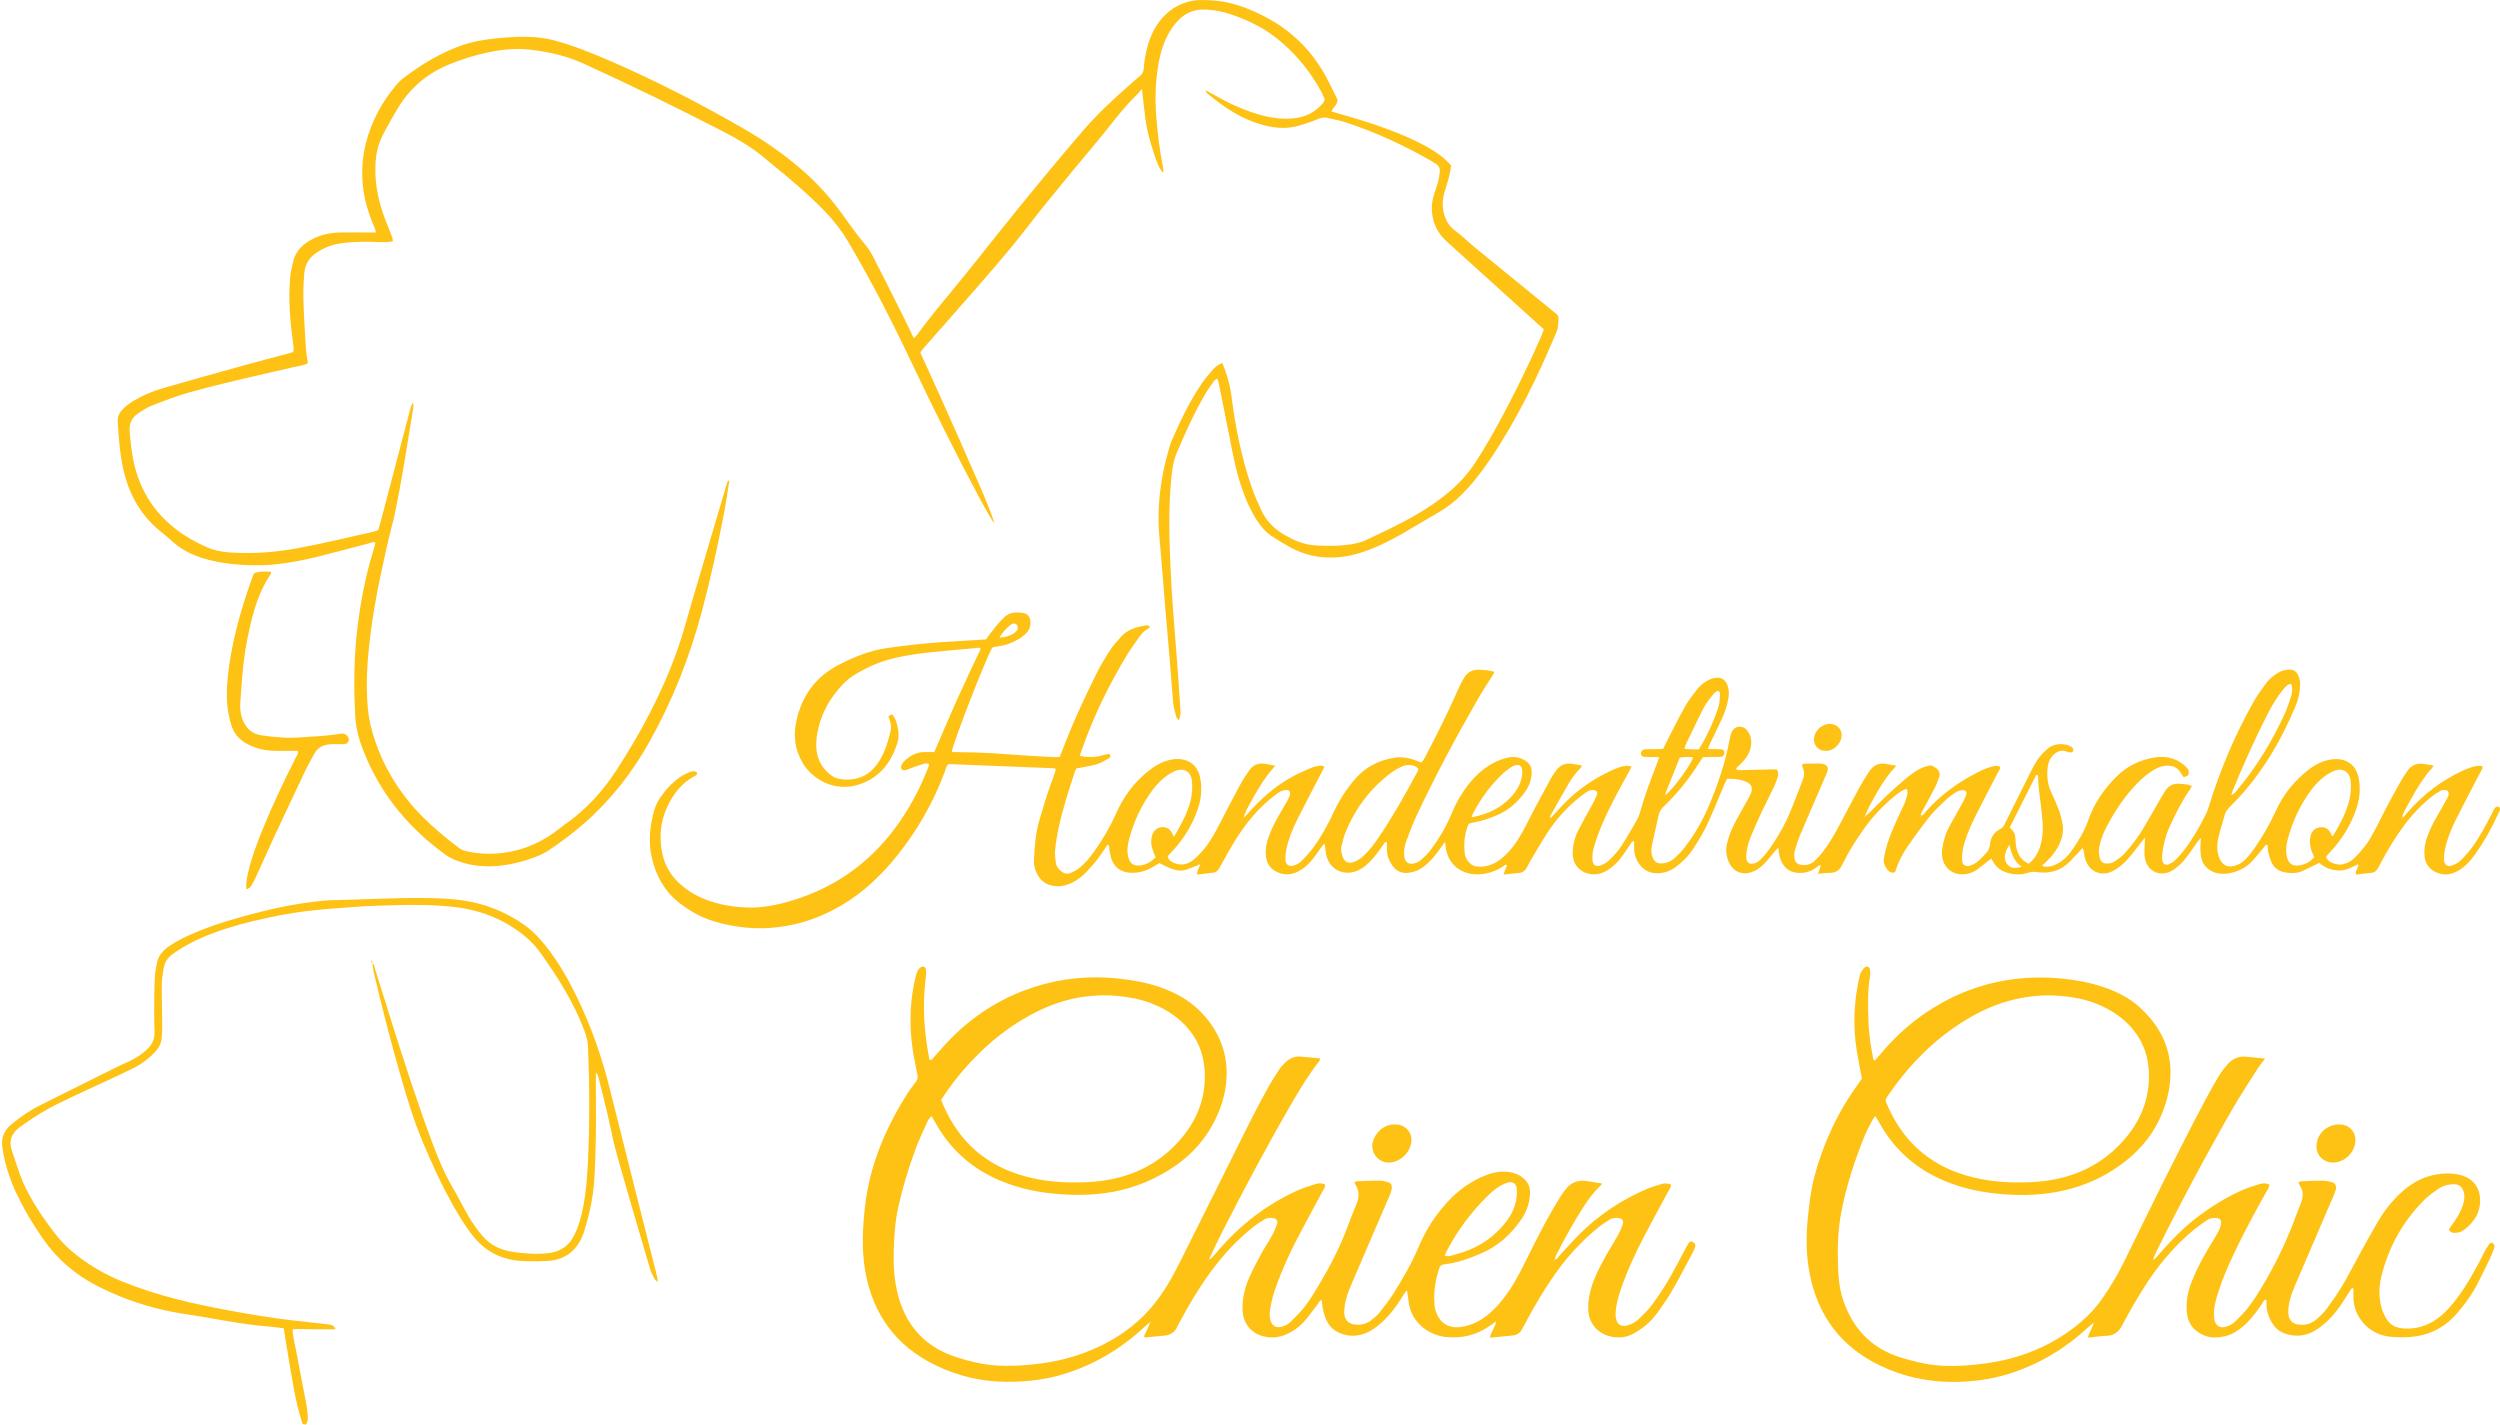
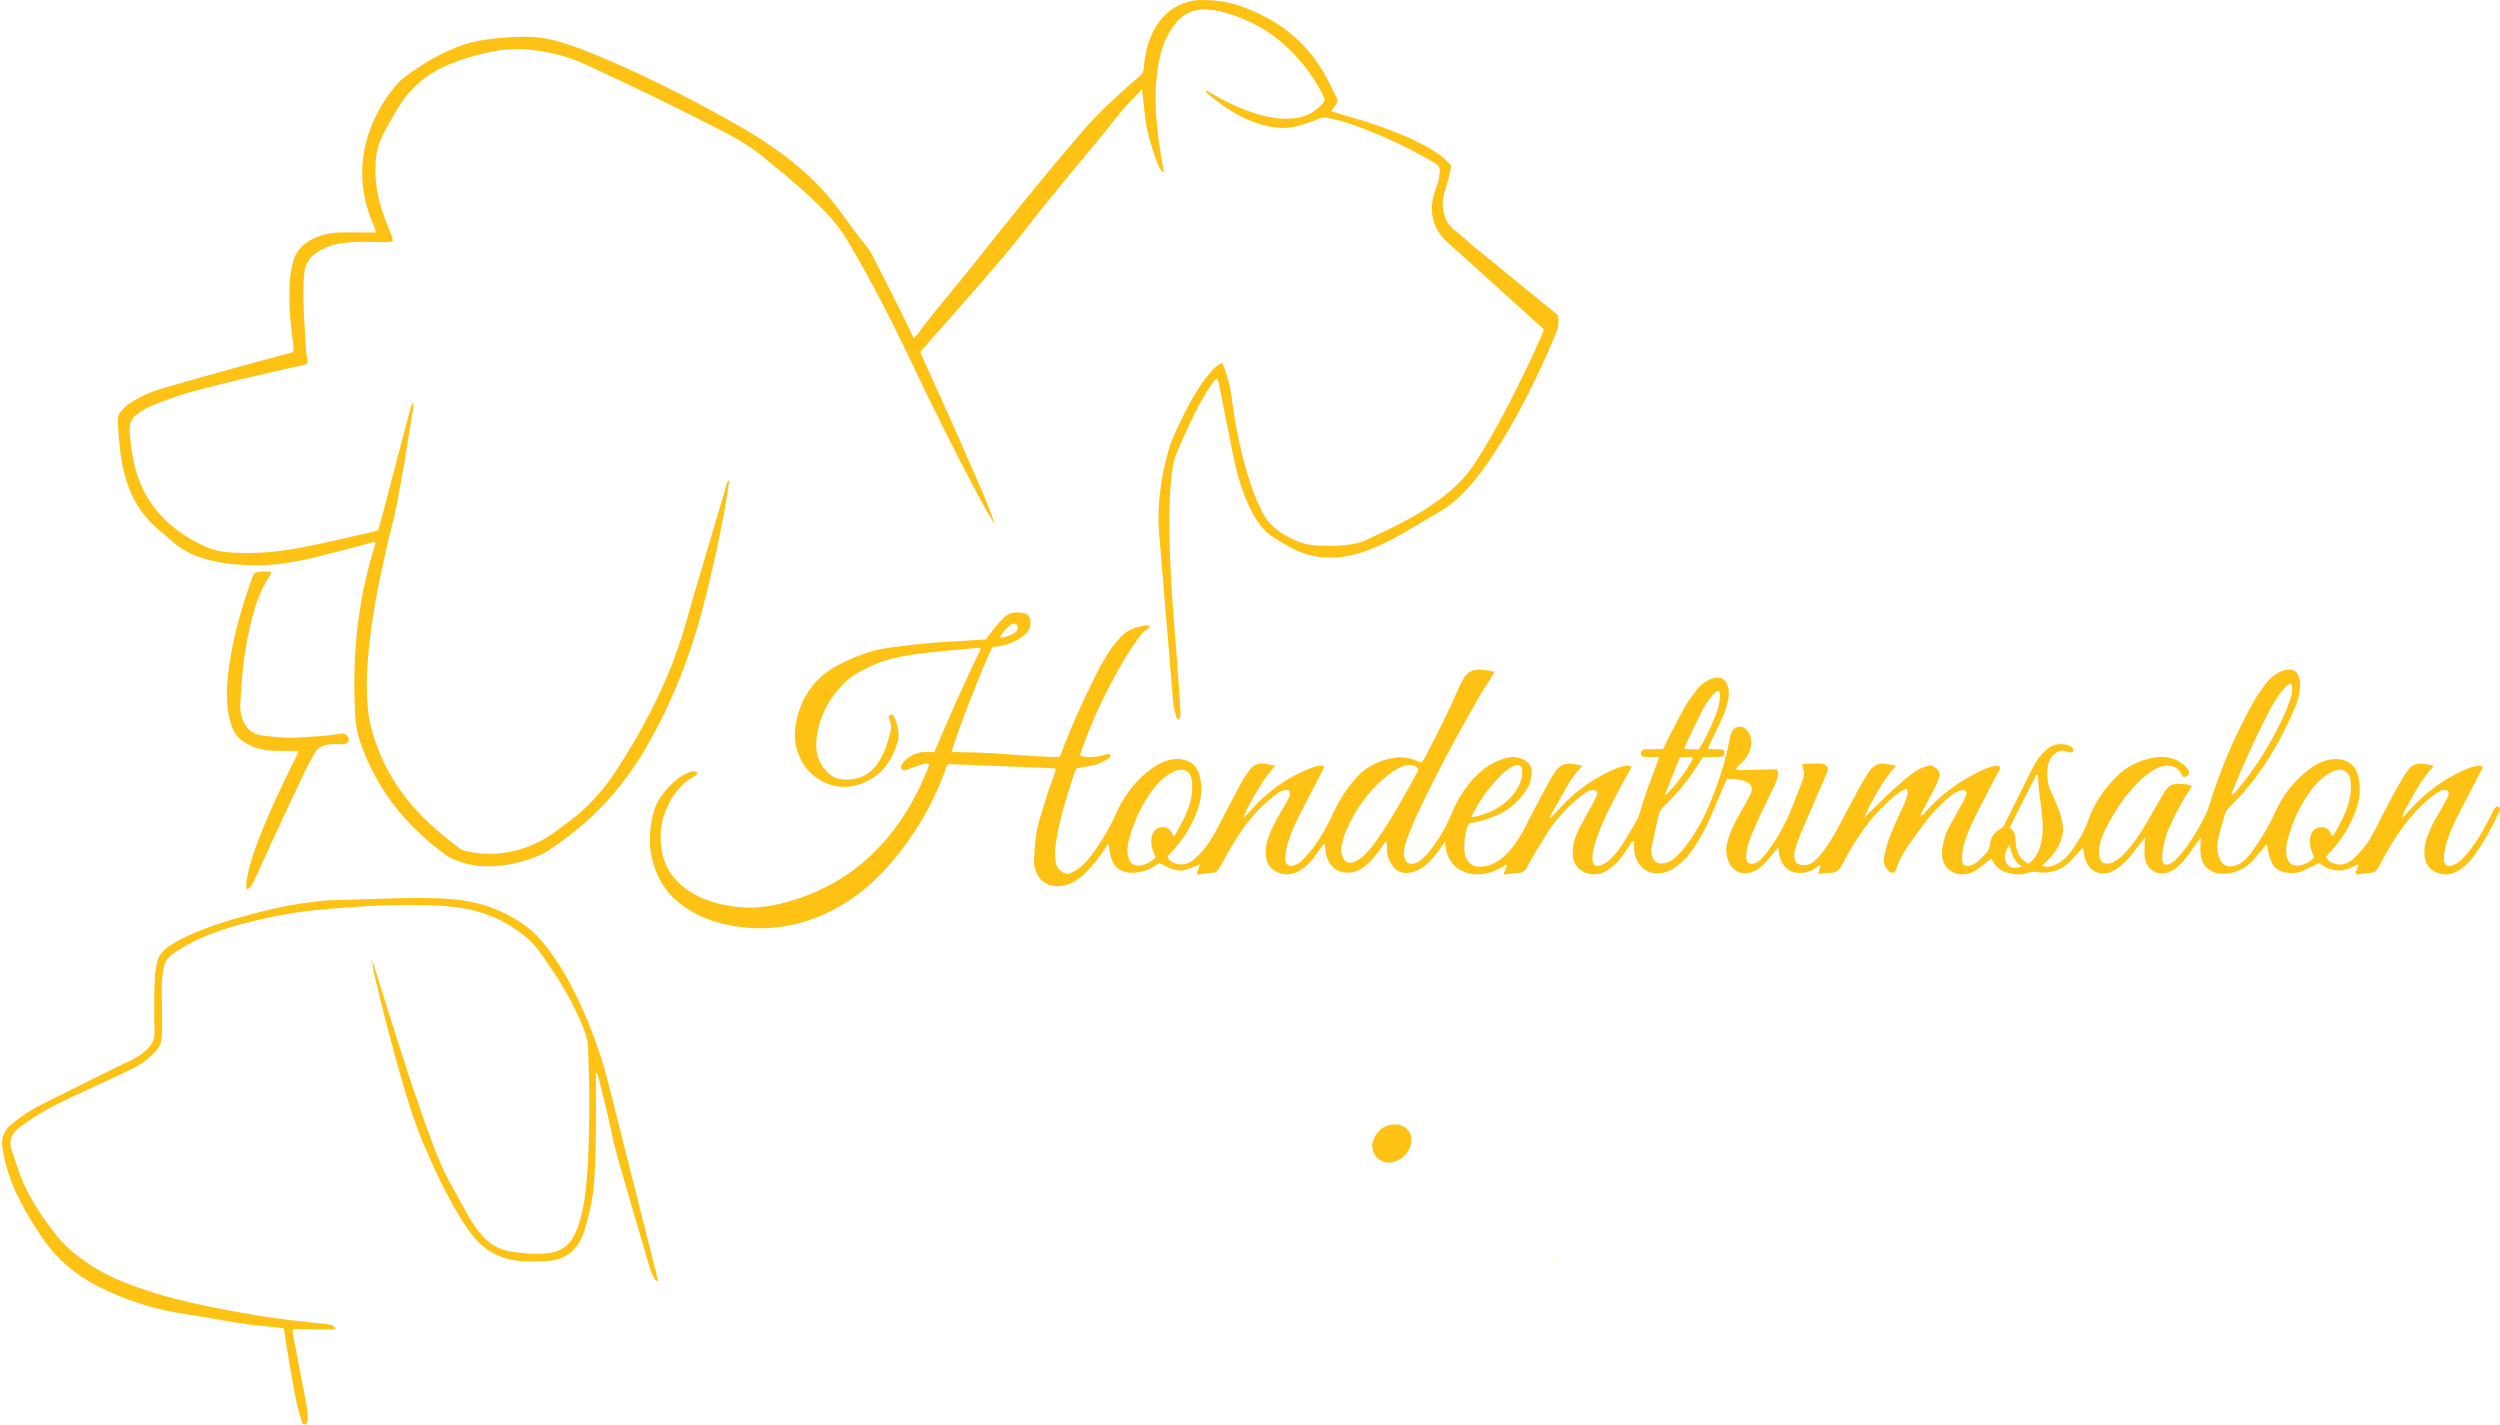
<svg xmlns="http://www.w3.org/2000/svg" version="1.1" id="Layer_1_xA0_Image_1_" x="0px" y="0px" viewBox="0 0 1514.25 862.94" style="enable-background:new 0 0 1514.25 862.94;" xml:space="preserve">
  <style type="text/css">
	.st0{fill-rule:evenodd;clip-rule:evenodd;fill:#FEC214;}
</style>
  <path class="st0" d="M1163.45,494.03c1.81-0.22,2.49-1.84,3.5-2.97c8.76-9.77,19.18-17.33,30.86-23.22  c3.43-1.73,6.9-3.37,10.75-3.91c0.88-0.12,1.81,0.13,2.58,0.2c0.75,1.52-0.27,2.37-0.74,3.29c-4.6,8.95-9.37,17.82-13.85,26.84  c-3.05,6.15-5.86,12.46-7.41,19.19c-0.57,2.46-0.79,5.06-0.71,7.58c0.09,2.9,2.27,4.24,5.01,3.23c1.62-0.6,3.25-1.43,4.57-2.52  c1.83-1.52,3.38-3.38,5.05-5.1c1.38-1.42,2.09-3.06,2.27-5.11c0.38-4.26,2.5-7.59,6.39-9.49c1.5-0.73,2.05-1.94,2.67-3.19  c4.85-9.72,9.65-19.46,14.52-29.17c1.57-3.14,3.09-6.34,5.04-9.25c1.58-2.36,3.59-4.49,5.69-6.43c3.28-3.03,7.34-3.74,11.64-2.98  c1.22,0.22,2.39,0.85,3.5,1.44c0.92,0.49,1.3,1.76,0.9,2.47c-0.46,0.82-1.26,0.92-2.06,0.79c-0.78-0.13-1.55-0.37-2.3-0.63  c-2.73-0.93-5.01-0.06-7.07,1.72c-2.42,2.1-3.62,4.84-3.97,7.96c-0.6,5.34-0.1,10.49,2.3,15.42c1.75,3.58,3.28,7.28,4.69,11.01  c0.84,2.22,1.32,4.59,1.84,6.92c1.21,5.44-0.07,10.47-2.78,15.19c-1.92,3.35-4.36,6.31-7.2,8.93c-0.67,0.62-1.33,1.26-2.41,2.28  c2.96,0.78,5.18,0.48,7.42-0.42c4.45-1.81,7.91-4.95,10.6-8.74c4.06-5.73,7.72-11.7,10.07-18.44c3.59-10.28,9.61-19.11,17.34-26.73  c6.34-6.24,14.08-9.94,22.8-11.37c6.58-1.08,12.74,0.18,17.98,4.62c0.73,0.62,1.39,1.32,2.03,2.03c0.79,0.9,0.98,1.98,0.75,3.14  c-0.2,1-0.35,1.12-3.04,2.23c-0.56-0.85-1.2-1.71-1.73-2.64c-2.09-3.7-5.45-4.73-9.37-4.37c-3.09,0.28-5.81,1.65-8.37,3.35  c-4.3,2.85-8.02,6.37-11.41,10.21c-6.92,7.84-12.49,16.58-17.07,25.97c-1.62,3.33-2.72,6.81-3.29,10.48  c-0.36,2.28-0.08,4.48,0.7,6.6c0.6,1.62,1.82,2.55,3.65,2.59c1.81,0.05,3.56-0.19,5.03-1.23c2.08-1.47,4.32-2.87,5.97-4.75  c3.26-3.71,6.48-7.54,9.15-11.68c3.98-6.17,7.47-12.66,11.18-19c1.45-2.48,2.83-5.01,4.41-7.41c2.12-3.21,5.15-4.66,9.03-4.22  c2.33,0.26,4.72,0.22,7.09,1.37c-0.39,0.71-0.64,1.28-0.99,1.78c-5.13,7.38-9.13,15.38-12.8,23.55c-2.25,5.02-3.45,10.29-4.14,15.7  c-0.18,1.41-0.17,2.89,0.09,4.28c0.38,2.02,2.19,2.94,4.02,2.04c1.41-0.69,2.82-1.57,3.94-2.66c1.82-1.78,3.53-3.71,5.08-5.73  c5.35-7.02,9.74-14.63,13.58-22.56c0.83-1.71,1.35-3.58,1.92-5.4c6.78-21.73,15.67-42.56,26.87-62.38  c2.11-3.74,4.69-7.24,7.24-10.71c2.1-2.86,4.85-5.08,7.97-6.8c2-1.1,4.13-1.63,6.43-1.61c2.33,0.02,4.08,1.03,4.99,3.09  c0.69,1.58,1.33,3.33,1.34,5.02c0.02,2.69-0.31,5.42-0.84,8.06c-0.43,2.17-1.23,4.3-2.1,6.36c-7.81,18.52-17.63,35.85-30.76,51.16  c-2.91,3.39-6.07,6.58-9.19,9.79c-1.25,1.29-2.25,2.61-2.73,4.4c-1.24,4.62-2.78,9.17-3.88,13.83c-0.58,2.45-0.71,5.08-0.58,7.6  c0.09,1.85,0.7,3.78,1.5,5.48c1.91,4.09,5.16,5.27,9.54,3.83c2.34-0.77,4.37-2.03,6.02-3.79c1.74-1.86,3.42-3.82,4.88-5.91  c5.13-7.35,9.67-15.06,13.37-23.24c4.44-9.81,10.93-17.99,19.37-24.65c4.34-3.42,9.09-5.98,14.64-6.68  c7.76-0.98,14.23,2.41,16.1,10.75c1.55,6.96,0.72,13.67-1.63,20.26c-3.33,9.31-8.48,17.52-15.2,24.75  c-0.96,1.03-1.86,2.11-2.77,3.14c0.62,2.11,2.07,3.15,3.7,3.78c2.08,0.8,4.24,1.38,6.56,0.83c2.73-0.65,5.09-1.92,7.03-3.91  c3.7-3.77,7.22-7.71,9.81-12.37c1.94-3.49,3.92-6.97,5.64-10.57c3.65-7.64,7.81-15.01,11.91-22.41c1.39-2.51,2.97-4.93,4.61-7.29  c2.53-3.66,6.04-5.04,10.44-4.14c1.69,0.35,3.4,0.61,5.41,0.96c-0.9,2.06-2.77,3.17-3.89,4.84c-1.17,1.72-2.44,3.36-3.6,5.09  c-1.15,1.73-2.25,3.5-3.31,5.28c-1.07,1.78-2.09,3.59-3.1,5.41c-1.01,1.81-2.01,3.64-2.97,5.48c-0.93,1.78-2.05,3.48-2.02,5.72  c1.15-1.29,2.3-2.58,3.44-3.87c9.32-10.58,20.25-19,33.11-24.88c2.92-1.33,5.88-2.52,9.07-2.95c0.88-0.12,1.82,0.16,2.92,0.27  c0.14,1.6-0.78,2.57-1.33,3.63c-4.92,9.51-9.96,18.95-14.74,28.53c-2.85,5.72-5.29,11.65-6.65,17.93c-0.47,2.16-0.68,4.43-0.61,6.64  c0.09,2.9,2.27,4.39,4.92,3.38c1.75-0.67,3.57-1.57,4.91-2.85c2.42-2.3,4.67-4.83,6.68-7.49c4.92-6.54,8.71-13.76,12.44-21.02  c0.79-1.53,1.22-3.34,2.94-4.3c0.79-0.28,2.42,0.29,1.99,1.81c-0.13,0.77-1,2.31-1.17,2.69c-3.84,8.65-8.52,16.82-13.97,24.54  c-2.7,3.82-5.88,7.19-9.91,9.63c-4.04,2.45-8.35,3.19-12.84,1.43c-4.55-1.77-7.3-5.04-7.78-10c-0.4-4.22,0.32-8.31,1.77-12.24  c1.04-2.84,2.29-5.63,3.7-8.31c1.94-3.67,4.13-7.21,6.19-10.82c0.79-1.39,1.54-2.8,2.26-4.22c0.58-1.15,1.12-2.37,0.41-3.65  c-0.52-0.94-2.86-1.32-4.47-0.52c-1.7,0.85-3.34,1.9-4.84,3.07c-6.59,5.15-12.32,11.15-17.32,17.86  c-5.47,7.32-10.16,15.13-14.4,23.21c-0.59,1.13-1.19,2.27-1.87,3.35c-0.8,1.28-1.93,2.07-3.5,2.23c-3.16,0.33-6.32,0.71-9.43,1.07  c-0.94-2.57,1.91-3.91,1.27-6.33c-3.84,2-7.61,4.16-12.06,3.88c-4.25-0.26-8.13-1.61-11.51-4.65c-0.99,0.5-1.95,1.02-2.92,1.49  c-2.58,1.24-5.14,2.54-7.77,3.66c-3.21,1.36-6.63,1.18-9.93,0.65c-3.63-0.58-6.59-2.6-8.2-6c-0.95-1.99-1.51-4.19-2.04-6.34  c-0.34-1.38-0.31-2.85-0.44-4.22c-1.19-0.52-1.42,0.4-1.9,0.98c-2.34,2.83-4.61,5.74-7.1,8.44c-4.16,4.53-9.45,7.12-15.5,7.84  c-4.57,0.55-8.92-0.3-12.44-3.69c-1.54-1.49-2.5-3.23-3.05-5.32c-1.04-3.95-0.67-7.92-0.36-12.52c-0.85,0.89-1.39,1.34-1.78,1.89  c-2.61,3.63-5.02,7.43-7.84,10.89c-1.9,2.33-4.16,4.48-6.61,6.21c-8.06,5.68-17.32,1.24-17.93-8.57c-0.22-3.48,0.19-6.99,0.32-10.73  c-0.8,0.99-1.57,1.93-2.32,2.88c-2.89,3.62-5.59,7.41-8.73,10.81c-2.14,2.32-4.68,4.42-7.39,6.04c-8.01,4.79-16.2,0.99-18.21-8.23  c-0.24-1.09-0.25-2.23-0.47-3.32c-0.11-0.57-0.43-1.1-0.72-1.8c-2.6,2.77-4.96,5.35-7.39,7.88c-5.65,5.88-12.65,7.89-20.54,6.68  c-1.85-0.28-3.42-0.14-5.09,0.43c-4.07,1.38-8.14,1.23-12.26,0.08c-3.89-1.08-6.93-3.19-8.88-6.77c-0.3-0.56-0.64-1.09-1.12-1.91  c-0.79,0.59-1.51,1.12-2.22,1.67c-2.27,1.76-4.45,3.66-6.82,5.27c-2.7,1.82-5.76,2.67-9.07,2.6c-5.41-0.11-9.78-3.47-11.26-8.71  c-0.67-2.37-0.68-4.74-0.31-7.13c0.69-4.45,1.88-8.76,4.03-12.74c2.5-4.64,5.17-9.19,7.7-13.82c0.99-1.81,1.95-3.67,2.69-5.59  c0.72-1.88-0.32-3.18-2.36-2.97c-1.23,0.13-2.56,0.44-3.58,1.09c-2.15,1.37-4.29,2.83-6.13,4.58c-3.48,3.3-7.04,6.58-10.02,10.31  c-4.7,5.85-9.07,11.98-13.37,18.14c-3.3,4.73-5.83,9.89-7.6,15.53c-1.99,0.79-3.48-0.06-4.62-1.48c-1.65-2.06-2.6-4.47-2.09-7.14  c0.54-2.82,1.14-5.64,1.99-8.37c2.21-7.03,5.33-13.69,8.46-20.34c1.57-3.33,3.22-6.63,3.79-10.31c0.13-0.83-0.2-1.74-0.34-2.83  c-2.6,0.62-4.37,1.94-6.1,3.32c-7.3,5.81-13.76,12.42-19.26,19.97c-5.28,7.26-10,14.87-13.97,22.91c-1.65,3.33-3.89,4.77-7.51,4.69  c-2.2-0.05-4.42,0.37-7.01,0.62c0.64-1.83,1.19-3.4,1.72-4.94c-0.79-0.76-1.2,0-1.67,0.26c-0.55,0.31-1.04,0.75-1.55,1.12  c-3.24,2.35-6.83,3.26-10.84,2.92c-4.16-0.36-7.26-2.22-9.31-5.84c-1.52-2.69-2.14-5.65-2.34-9.28c-0.91,0.84-1.49,1.28-1.94,1.82  c-1.75,2.08-3.43,4.22-5.21,6.28c-2,2.32-4.29,4.33-7.02,5.74c-5.39,2.78-12.47,2.42-15.92-5.42c-1.6-3.65-1.94-7.37-0.98-11.24  c1.08-4.37,2.71-8.54,4.79-12.51c2.15-4.11,4.5-8.11,6.73-12.17c1-1.82,2.08-3.62,2.87-5.53c1.33-3.25,0.36-5.58-2.91-7.01  c-1.59-0.7-3.32-1.18-5.04-1.44c-2.04-0.31-4.12-0.27-6.43-0.4c-0.58,1.21-1.17,2.3-1.65,3.43c-3.52,8.23-6.81,16.55-10.59,24.65  c-2.22,4.76-5.04,9.26-7.86,13.71c-2.85,4.48-6.49,8.31-10.77,11.5c-3.16,2.35-6.64,3.8-10.61,3.96  c-6.09,0.25-10.42-2.47-13.14-7.85c-1.09-2.17-1.7-4.48-1.7-6.93c0-1.54,0-3.09,0-4.55c-1.21-0.25-1.42,0.5-1.74,0.97  c-1.91,2.76-3.7,5.61-5.68,8.31c-2.38,3.24-5.22,6.06-8.67,8.2c-2.63,1.63-5.42,2.6-8.6,2.51c-7.38-0.21-12.67-5.5-12.52-12.91  c0.1-4.84,1.23-9.54,3.43-13.86c2.69-5.26,5.66-10.37,8.47-15.58c0.98-1.82,1.96-3.66,2.7-5.59c0.73-1.9-0.25-3.02-2.29-3.1  c-1.53-0.06-2.86,0.43-4.03,1.28c-2.07,1.49-4.14,3.01-6.09,4.66c-6.74,5.74-12.58,12.33-17.4,19.74  c-3.83,5.89-7.29,12.02-10.9,18.06c-0.57,0.96-1.1,1.95-1.57,2.96c-1.05,2.23-2.71,3.4-5.23,3.55c-2.85,0.17-5.69,0.58-9.06,0.95  c0.84-2.23,1.5-3.95,2.17-5.73c-1.41-0.65-2.05,0.64-2.88,1.15c-4.9,2.99-10.15,4.55-15.92,4.41c-9.94-0.24-17.24-6.83-18.36-16.7  c-0.08-0.73-0.17-1.46-0.34-2.96c-1.17,1.58-1.93,2.53-2.62,3.54c-2.45,3.58-5.1,6.97-8.36,9.85c-2.17,1.92-4.5,3.6-7.3,4.49  c-8.04,2.56-12.11-0.32-14.94-5.59c-1.31-2.43-2.12-4.99-2.02-7.8c0.05-1.43,0.01-2.87,0.01-4.27c-1.15-0.46-1.46,0.44-1.87,1.03  c-2.79,4.11-5.69,8.12-9.27,11.6c-2.44,2.37-5.15,4.24-8.47,5.23c-7.65,2.29-15.09-1.83-17-9.61c-0.56-2.29-0.72-4.68-1.07-7.05  c-1.01-0.08-1.25,0.79-1.7,1.4c-2.08,2.83-4.05,5.76-6.27,8.47c-2.24,2.73-4.94,5-8.11,6.65c-3.74,1.94-7.61,2.35-11.58,0.86  c-4.58-1.72-7.36-4.96-7.92-9.9c-0.49-4.38,0.37-8.62,1.89-12.69c1.06-2.84,2.31-5.62,3.73-8.3c1.94-3.67,4.14-7.2,6.19-10.82  c0.87-1.53,1.75-3.06,2.41-4.68c1.08-2.68-0.01-4.15-2.8-3.74c-1.22,0.18-2.51,0.65-3.51,1.35c-2.36,1.64-4.64,3.41-6.81,5.29  c-7.93,6.87-14.3,15.07-19.82,23.94c-2.87,4.61-5.43,9.41-8.13,14.13c-0.56,0.97-1.04,1.99-1.63,2.93  c-0.79,1.27-1.85,2.17-3.43,2.35c-3.17,0.35-6.33,0.73-9.93,1.16c0.22-1.11,0.27-1.83,0.51-2.48c0.42-1.16,0.96-2.28,1.65-3.87  c-3.05,1.23-5.58,2.34-8.18,3.28c-2.82,1.02-5.76,0.78-8.5-0.13c-2.68-0.89-5.17-2.34-8.15-3.73c-1.12,0.66-2.61,1.55-4.11,2.41  c-4.25,2.43-8.76,3.74-13.73,3.41c-5.34-0.35-9.08-2.9-11.06-7.8c-0.77-1.89-0.95-4.02-1.43-6.03c-0.24-1.02,0.32-2.26-1.06-3.26  c-0.61,0.9-1.23,1.75-1.79,2.64c-3.15,5.04-6.87,9.63-10.99,13.9c-2.57,2.66-5.39,5-8.76,6.61c-4,1.91-8.1,2.72-12.55,1.66  c-3.49-0.84-6.08-2.74-7.92-5.72c-1.8-2.92-2.79-6.12-2.62-9.57c0.39-8.31,0.96-16.56,3.38-24.63c2.61-8.73,5.16-17.46,8.46-25.96  c0.57-1.46,0.98-2.98,1.37-4.2c-0.23-0.48-0.27-0.66-0.37-0.74c-0.11-0.1-0.29-0.16-0.45-0.16c-21.4-0.86-42.8-1.7-64.02-2.55  c-1.64,1.16-1.75,2.89-2.29,4.34c-6.81,18.46-16.4,35.34-28.66,50.72c-9.55,11.98-20.46,22.45-33.7,30.32  c-11.52,6.86-23.84,11.37-37.19,13.22c-13.88,1.92-27.42,0.59-40.73-3.46c-7.4-2.25-14.07-6.05-20.21-10.75  c-9.33-7.14-14.63-16.78-17.13-28.05c-2.09-9.42-1.11-18.77,1.42-27.98c0.86-3.11,2.32-5.95,4.14-8.6c3.2-4.66,7.1-8.67,11.7-11.93  c1.8-1.27,3.9-2.15,5.95-3.03c1.32-0.57,2.78-0.69,4.1,0.15c0.53,1.26-0.33,1.82-1.17,2.26c-8.18,4.3-13.4,11.26-17.06,19.46  c-3.97,8.89-4.6,18.21-2.61,27.7c1.6,7.64,5.61,13.86,11.47,18.93c6.93,6,15.1,9.52,23.92,11.56c5.29,1.23,10.69,1.88,16.14,2.03  c9.38,0.25,18.41-1.6,27.32-4.32c27.5-8.4,49.2-24.64,65.37-48.35c6.69-9.81,12.12-20.3,16.48-31.34c0.23-0.59,0.5-1.18,0.68-1.79  c0.09-0.29,0.01-0.63,0.01-1.25c-0.83-0.05-1.78-0.35-2.58-0.13c-2.45,0.69-4.85,1.57-7.25,2.41c-1.5,0.52-2.96,1.23-4.5,1.61  c-0.65,0.16-1.7-0.07-2.13-0.54c-0.4-0.44-0.49-1.51-0.25-2.13c0.39-1.02,0.99-2.07,1.78-2.8c3.49-3.2,7.37-5.61,12.35-5.52  c1.91,0.04,3.82,0.01,5.88,0.01c4.62-10.69,9.06-21.27,13.76-31.73c4.65-10.34,9.56-20.55,14.37-30.83c-0.7-1.07-1.67-0.58-2.52-0.5  c-6.05,0.54-12.09,1.13-18.14,1.66c-11.31,0.99-22.61,2.15-33.61,4.97c-8.07,2.07-15.64,5.56-22.72,9.99  c-3.7,2.31-6.73,5.39-9.51,8.73c-6.37,7.64-10.65,16.33-12.46,26.1c-0.63,3.42-0.86,7.04-0.49,10.49  c0.65,6.13,3.73,11.18,8.58,14.99c2.02,1.59,4.44,2.4,7.08,2.65c9.74,0.92,17.14-2.8,22.28-11.05c3.51-5.64,5.42-11.9,6.9-18.31  c0.65-2.81,0.24-4.56-1.29-8.82c1.41-1.28,2.23-1.41,2.98-0.34c0.54,0.77,1.04,1.62,1.35,2.51c1.6,4.6,2.53,9.31,1.02,14.11  c-3.77,11.93-10.76,20.89-23.1,24.97c-13.82,4.57-27.84-2.14-34.31-13.23c-4.7-8.04-5.65-16.45-3.66-25.43  c3.38-15.3,11.75-26.67,25.77-33.89c9-4.63,18.28-8.41,28.33-9.95c5.84-0.89,11.71-1.6,17.58-2.25c4.92-0.55,9.86-0.94,14.8-1.34  c3.35-0.27,6.7-0.42,10.05-0.63c6.05-0.38,12.11-0.75,18.24-1.14c1.86-2.48,3.61-4.96,5.52-7.3c1.72-2.1,3.51-4.16,5.46-6.04  c3.47-3.36,7.82-3.4,12.15-2.51c2.16,0.44,3.49,2.15,3.77,4.47c0.35,2.88-0.43,5.45-2.41,7.51c-1.31,1.37-2.84,2.62-4.47,3.57  c-3.89,2.25-8.01,3.95-12.55,4.45c-1.25,0.14-2.48,0.52-3.56,0.76c-4.07,6.87-23.54,56.82-24.64,63.3c1.76,0.04,3.48,0.1,5.2,0.1  c11.68,0.02,23.33,0.85,34.97,1.72c7.17,0.53,14.36,0.86,21.55,1.25c1.1,0.06,2.21,0.01,3.61,0.01c0.45-1.07,0.91-2.05,1.29-3.05  c6.08-16.17,13.26-31.86,20.96-47.31c2.42-4.85,5.2-9.55,8.16-14.1c1.99-3.06,4.47-5.83,6.93-8.56c3.85-4.26,9.08-5.75,14.5-6.7  c0.62-0.11,1.28-0.04,1.91,0.03c0.27,0.03,0.51,0.28,1.06,0.61c-0.41,0.47-0.7,1.04-1.17,1.29c-2.19,1.15-3.83,2.89-5.22,4.86  c-2.66,3.79-5.43,7.53-7.82,11.5c-10.85,17.97-20,36.77-26.97,56.6c-0.47,1.34-0.93,2.69-1.39,4.04c3.19,0.87,7.71,1,11.38,0.3  c1.56-0.3,3.1-0.76,4.65-1.13c0.91-0.22,2.04-0.65,2.47,0.54c0.4,1.1-0.66,1.74-1.45,2.16c-2.25,1.2-4.47,2.58-6.88,3.3  c-3.35,1-6.86,1.46-10.3,2.14c-0.62,0.12-1.24,0.22-1.95,0.34c-0.34,0.75-0.73,1.45-0.98,2.2c-3.73,11.39-7.47,22.78-9.91,34.53  c-0.88,4.21-1.57,8.49-1.98,12.78c-0.24,2.51,0.13,5.1,0.45,7.62c0.27,2.15,1.54,3.83,3.23,5.16c1.75,1.37,3.68,2.01,5.8,1.02  c1.58-0.74,3.19-1.49,4.57-2.52c3.76-2.8,6.69-6.41,9.41-10.18c5.35-7.41,9.93-15.28,13.63-23.64c4.62-10.45,11.36-19.23,20.44-26.2  c4.12-3.16,8.61-5.5,13.81-6.26c8.05-1.18,14.85,2.52,16.56,11.32c1.3,6.67,0.53,13.06-1.67,19.34c-3.1,8.86-7.87,16.76-14.14,23.75  c-1.28,1.42-2.56,2.83-3.85,4.26c0.33,2.32,2.01,3.32,3.77,4.05c3.63,1.52,7.24,1.22,10.53-0.94c1.58-1.04,2.99-2.4,4.34-3.74  c5.89-5.83,9.77-12.99,13.48-20.28c3.76-7.4,7.63-14.75,11.57-22.06c1.59-2.95,3.44-5.77,5.3-8.55c2.59-3.86,6.2-5.33,10.8-4.32  c1.65,0.37,3.33,0.62,5.38,0.99c-1.73,2.07-3.31,3.82-4.72,5.69c-1.53,2.04-2.96,4.18-4.34,6.33c-1.3,2.02-2.51,4.09-3.7,6.17  c-1.27,2.22-2.5,4.46-3.71,6.72c-1.11,2.07-2.15,4.17-2.67,6.69c0.9-0.94,1.83-1.84,2.68-2.82c7.75-8.86,16.5-16.53,26.88-22.16  c3.64-1.97,7.45-3.66,11.26-5.27c1.74-0.73,3.67-1.05,5.55-1.37c0.68-0.12,1.45,0.32,2.54,0.59c-0.77,1.54-1.39,2.78-2.02,4.01  c-4.84,9.37-9.81,18.67-14.5,28.12c-2.77,5.58-5.17,11.37-6.48,17.49c-0.5,2.31-0.7,4.75-0.63,7.11c0.08,2.64,2.19,3.95,4.69,3.25  c2.04-0.57,3.89-1.57,5.33-3.1c2.19-2.32,4.44-4.63,6.33-7.18c4.96-6.7,9.07-13.93,12.54-21.51c3.21-7.03,7.3-13.48,12.19-19.45  c6.7-8.18,15.34-12.83,25.78-14.22c3.73-0.5,7.32,0.1,10.84,1.31c1.5,0.51,2.97,1.09,4.72,1.73c0.62-0.9,1.33-1.73,1.82-2.67  c7.24-13.89,14.29-27.87,20.59-42.22c0.96-2.19,2.02-4.36,3.28-6.38c2.08-3.35,5.03-5.17,9.18-4.96c3.04,0.15,6.07,0.24,9.21,1.29  c-0.24,0.56-0.41,1.14-0.71,1.63c-2.97,4.74-6.13,9.37-8.91,14.22c-13.45,23.43-26.27,47.21-37.69,71.71  c-2.22,4.77-4.06,9.73-5.93,14.66c-1.14,3.01-1.68,6.17-1.35,9.42c0.36,3.47,2.56,5.23,5.92,4.42c1.5-0.36,3.07-1.09,4.21-2.09  c2.14-1.9,4.22-3.95,5.93-6.23c5.11-6.79,9.41-14.09,12.68-21.95c3.35-8.05,7.76-15.41,13.78-21.75  c5.51-5.8,11.97-10.05,19.81-12.01c3.55-0.88,6.97-0.47,10.22,1.25c3.3,1.75,4.88,4.44,4.67,8.21c-0.23,4.3-1.78,8.12-4.26,11.54  c-4.5,6.2-10.12,11.08-17.28,14.02c-4.14,1.7-8.35,3.18-12.77,4c-1.25,0.23-2.48,0.62-3.85,0.97c-2.6,5.67-3.03,11.66-2.43,17.77  c0.24,2.45,1.47,4.54,3.29,6.24c1.21,1.13,2.6,1.78,4.28,1.92c4.12,0.35,7.92-0.56,11.47-2.66c4.2-2.49,7.53-5.92,10.46-9.76  c4.09-5.37,7.08-11.37,10.11-17.38c4.11-8.12,8.54-16.08,12.89-24.08c0.84-1.54,1.9-2.96,2.93-4.38c2.5-3.48,5.91-4.69,10.08-3.94  c1.72,0.31,3.45,0.59,5.5,0.94c-0.25,0.53-0.35,1.13-0.71,1.48c-2.89,2.81-5.29,6.02-7.31,9.47c-3.72,6.34-7.28,12.77-10.89,19.18  c-0.28,0.5-0.4,1.08-0.13,1.87c2.26-2.45,4.52-4.9,6.79-7.34c8.62-9.24,18.75-16.38,30.21-21.67c2.91-1.34,5.9-2.47,9.1-2.85  c0.84-0.1,1.75,0.31,3.01,0.56c-0.93,1.78-1.61,3.18-2.37,4.54c-5.67,10.21-11.25,20.45-15.8,31.22c-1.8,4.26-3.36,8.64-4.66,13.07  c-0.71,2.4-0.95,5.04-0.87,7.56c0.11,3.25,2.29,4.58,5.28,3.32c1.87-0.79,3.78-1.86,5.19-3.28c2.57-2.6,5.09-5.36,7.09-8.41  c3.42-5.2,6.45-10.66,9.56-16.06c0.71-1.23,1.21-2.62,1.59-3.99c2.79-10.02,6.48-19.73,10.21-29.42c0.5-1.31,0.93-2.65,1.51-4.31  c-3.24-0.05-6.1-0.05-8.96-0.15c-1.31-0.04-2.16-0.96-2.13-2.08c0.03-1.13,0.89-2.29,1.91-2.44c0.79-0.12,1.59-0.11,2.39-0.12  c2.4-0.02,4.8,0,7.2-0.03c0.62-0.01,1.25-0.15,2.02-0.25c0.84-1.73,1.64-3.46,2.51-5.14c3.53-6.81,6.9-13.7,10.68-20.37  c2.12-3.73,4.83-7.14,7.44-10.57c2.07-2.71,4.81-4.69,7.93-6.05c1.14-0.5,2.42-0.77,3.67-0.89c3.44-0.33,5.6,1.66,6.64,4.41  c0.92,2.43,1.11,4.95,0.7,7.55c-0.72,4.46-2.05,8.72-3.94,12.79c-2.36,5.07-4.86,10.08-7.26,15.12c-0.46,0.96-0.77,1.99-1.28,3.3  c2.92,0.06,5.47,0.07,8.01,0.19c1.32,0.06,2.08,0.99,2.01,2.2c-0.07,1.22-0.85,2.19-1.98,2.34c-0.63,0.09-1.28,0.07-1.92,0.08  c-1.92,0.01-3.84-0.01-5.76,0.01c-1.11,0.01-2.23,0.09-3.36,0.14c-0.76,1.11-1.51,2.14-2.19,3.22c-6.13,9.81-13.34,18.77-21.7,26.77  c-1.58,1.51-2.54,3.17-2.99,5.27c-1.28,5.93-2.72,11.83-3.96,17.78c-0.56,2.67-0.69,5.37,0.49,8c1.04,2.31,2.63,3.45,5.23,3.32  c3.18-0.16,5.95-1.34,8.22-3.45c2.1-1.95,4.1-4.06,5.86-6.32c5.91-7.62,10.67-15.94,14.46-24.79c5.61-13.11,10.12-26.56,12.72-40.62  c0.26-1.41,0.59-2.84,1.15-4.15c1.73-4.03,6.55-4.74,9.35-1.33c2.49,3.03,3.1,6.59,2.26,10.4c-0.74,3.37-2.46,6.23-4.82,8.7  c-1.32,1.38-2.72,2.67-4.03,3.95c0.3,1.18,1.18,1.12,1.93,1.1c6.55-0.13,13.11-0.29,19.66-0.43c1.07-0.02,2.15,0,3.12,0  c1.01,1.64,0.93,3.09,0.52,4.46c-0.59,1.98-1.27,3.97-2.15,5.83c-2.47,5.19-5.16,10.29-7.59,15.5c-2.37,5.06-4.58,10.2-6.75,15.36  c-0.8,1.91-1.41,3.92-1.87,5.94c-0.42,1.86-0.66,3.78-0.72,5.69c-0.13,4.41,2.86,5.17,6.05,3.68c0.99-0.46,1.9-1.2,2.69-1.99  c1.35-1.35,2.71-2.74,3.84-4.28c5.81-7.88,10.72-16.29,14.43-25.35c2.18-5.32,4.2-10.71,6.29-16.07c2.25-5.76,2.26-6.1,0.43-11.43  c0.42-0.91,1.29-0.79,2.05-0.81c2.56-0.07,5.12-0.1,7.68-0.11c0.8,0,1.61,0.01,2.39,0.14c3.33,0.58,4.34,2.29,3.01,5.48  c-2.46,5.9-5.07,11.73-7.6,17.6c-2.98,6.9-6,13.77-8.87,20.71c-1.16,2.8-2.07,5.71-2.89,8.62c-0.38,1.35-0.45,2.86-0.36,4.27  c0.17,2.84,1.76,4.33,4.53,4.64c2.87,0.33,5.46-0.4,7.55-2.31c1.88-1.72,3.63-3.61,5.18-5.63c4.11-5.33,7.38-11.21,10.54-17.14  c3.84-7.19,7.58-14.43,11.48-21.58c1.83-3.36,3.85-6.64,5.95-9.84c2.76-4.2,6.61-5.82,11.6-4.51c1.48,0.39,3.03,0.5,4.51,0.74  c0,0.38,0.07,0.6-0.01,0.68c-6.7,7.03-11.25,15.48-15.84,23.9c-0.98,1.8-1.7,3.75-2.53,5.63c-0.22,0.33-0.46,0.65-0.65,0.99  c-0.02,0.04,0.18,0.22,0.28,0.33c0.22-0.35,0.44-0.7,0.66-1.06c0.71-0.6,1.47-1.16,2.13-1.81c3.64-3.56,7.21-7.2,10.9-10.71  c2.88-2.74,5.89-5.37,8.89-7.98c1.92-1.67,3.85-3.35,5.92-4.83c3.5-2.51,7.18-4.7,11.92-5.21c0.87,0.51,2.06,1.02,3.03,1.8  c1.76,1.42,2.51,3.28,1.63,5.52c-0.87,2.22-1.66,4.49-2.74,6.6c-2.25,4.39-4.69,8.68-6.99,13.05c-0.57,1.08-1.58,2.08-1.18,3.51  c-0.26,0.22-0.53,0.44-0.79,0.66c0.11,0.1,0.21,0.2,0.32,0.3C1163.2,494.73,1163.33,494.38,1163.45,494.03z M699.99,519.32  c-0.52-1.23-1.05-2.37-1.49-3.54c-1.21-3.2-1.65-6.44-0.64-9.83c0.82-2.75,2.59-4.39,5.33-4.85c2.78-0.47,5,0.63,6.49,3.04  c0.46,0.75,0.78,1.58,1.35,2.75c4.06-6.91,7.79-13.57,9.85-21c1.21-4.35,1.56-8.81,1.03-13.28c-0.6-5.04-4.53-7.53-9.31-5.92  c-1.78,0.6-3.5,1.55-5.07,2.61c-3.6,2.42-6.65,5.49-9.25,8.96c-6.77,9.04-11.46,19.13-14.36,30.01c-0.9,3.37-1.4,6.87-0.63,10.42  c0.97,4.42,3.44,6.16,7.94,5.44C694.67,523.58,697.42,521.8,699.99,519.32z M1412.56,506.51c0.24-0.17,0.57-0.29,0.71-0.52  c3.66-6,6.97-12.18,9.07-18.92c1.49-4.78,1.97-9.71,1.33-14.67c-0.62-4.78-4.45-7.23-9.02-5.79c-1.79,0.56-3.51,1.51-5.1,2.55  c-3.64,2.37-6.69,5.44-9.31,8.89c-6.94,9.14-11.64,19.39-14.59,30.43c-0.86,3.21-1.25,6.58-0.61,9.96c0.89,4.66,3.48,6.5,8.2,5.65  c3.39-0.61,6.17-2.29,8.52-4.89c-0.57-1.31-1.12-2.44-1.56-3.62c-1.21-3.22-1.53-6.49-0.49-9.84c0.85-2.75,2.77-4.28,5.5-4.66  c2.57-0.36,4.71,0.65,6.13,2.89C1411.84,504.74,1412.16,505.65,1412.56,506.51z M859.17,465.95c-0.94-1.7-2.57-2.2-4.07-2.4  c-1.68-0.22-3.62-0.24-5.14,0.39c-2.62,1.08-5.19,2.49-7.45,4.19c-12.54,9.42-21.61,21.57-27.56,36.03  c-1.08,2.63-1.66,5.47-2.35,8.25c-0.59,2.41-0.08,4.77,0.86,7.01c1.19,2.83,3.18,3.65,6.17,2.8c2.54-0.72,4.54-2.26,6.43-4  c3.54-3.27,6.38-7.12,9.07-11.09c8.58-12.7,16.09-26.03,23.33-39.53C858.75,467.06,858.95,466.46,859.17,465.95z M1228.79,523.18  c4.69-3.76,6.68-8.5,7.78-13.8c1.52-7.36,0.33-14.67-0.45-21.96c-0.59-5.56-1.62-11.07-1.63-16.68c0-0.54,0.22-1.33-1.13-1.4  c-5.32,10.54-10.7,21.21-16.04,31.81c3.2,3.54,3.2,3.54,3.53,8.14c0.08,1.12,0.08,2.25,0.29,3.34  C1222.01,517.2,1223.98,521.02,1228.79,523.18z M1387.75,414.21c-0.89,0.29-1.73,0.34-2.26,0.77c-0.98,0.8-1.82,1.79-2.63,2.77  c-3.71,4.44-6.62,9.41-9.25,14.53c-7.83,15.21-14.76,30.83-21.28,46.64c-0.29,0.69-0.44,1.43-0.81,2.62  c2.06-0.83,2.88-2.22,3.84-3.37c11.43-13.71,20.62-28.84,28.14-45c1.68-3.6,2.88-7.44,4.16-11.22  C1388.48,419.54,1388.74,417.03,1387.75,414.21z M891.3,495.03c9.85-1.76,17.7-5.57,24-12.36c2.52-2.71,4.57-5.73,5.74-9.28  c0.8-2.44,1.29-4.94,0.85-7.51c-0.31-1.86-1.61-2.83-3.41-2.46c-1.07,0.22-2.19,0.58-3.08,1.19c-1.84,1.25-3.68,2.55-5.28,4.08  c-7.17,6.9-13.09,14.77-17.71,23.6C892.05,492.97,891.83,493.72,891.3,495.03z M1020.36,453.62c1.61,0.09,2.99,0.2,4.38,0.24  c1.42,0.04,2.83,0.01,4.29,0.01c3.08-5,5.58-9.99,7.82-15.09c1.6-3.64,3.05-7.38,4.17-11.2c0.66-2.25,0.61-4.72,0.76-7.09  c0.05-0.73-0.02-1.63-1.32-2.09c-0.7,0.49-1.77,0.94-2.4,1.74c-2.07,2.63-4.35,5.19-5.88,8.13c-3.98,7.64-7.61,15.47-11.35,23.23  C1020.57,452.02,1020.56,452.68,1020.36,453.62z M1008.78,481.68c5.41-4.78,14.58-17.26,16.8-22.92c-2.71-0.31-5.3-0.38-8.12,0.11  c-2.89,7.18-5.75,14.27-8.58,21.36C1008.73,480.61,1008.81,481.07,1008.78,481.68z M1217.15,511.69c-3.25,4.53-3.65,8.63-1.5,11.57  c1.86,2.53,4.31,3.08,8.87,1.72C1219.95,521.85,1218.36,517.24,1217.15,511.69z M605.32,386.24c2.95-0.18,5.38-0.85,7.65-1.96  c1.11-0.54,2.12-1.41,2.96-2.32c0.85-0.94,0.69-2.68-0.07-3.54c-0.78-0.89-2.29-1.03-3.49-0.13  C609.58,380.38,607.29,382.95,605.32,386.24z" />
  <path class="st0" d="M739.47,0.78c18.58,2.69,36.25,14.99,36.25,14.99c6.2,4.31,10.29,8.26,11.35,9.29  c6.55,6.37,12.01,13.73,16.42,21.99c2.41,4.5,4.57,9.13,6.7,13.42c-0.06,3.16-2.88,4.47-3.7,7.04c5.9,1.73,11.71,3.38,17.47,5.15  c12.07,3.71,23.93,7.98,35.25,13.6c5.45,2.7,10.74,5.7,15.39,9.67c1.56,1.33,2.96,2.86,4.39,4.25c-0.63,5.38-2.18,10.24-3.73,15.1  c-1.39,4.35-1.88,8.71-0.85,13.23c1.03,4.5,2.97,8.23,6.85,11.11c4.36,3.23,8.22,7.11,12.43,10.55  c15.34,12.57,30.73,25.09,46.11,37.61c4.55,3.7,4.57,2.96,3.94,9.23c-0.13,1.25-0.33,2.54-0.81,3.69  c-11.22,26.9-23.9,53.05-40.2,77.3c-5.18,7.71-10.85,15.05-17.46,21.62c-4.1,4.09-8.59,7.64-13.62,10.54  c-7.75,4.47-15.39,9.15-23.16,13.58c-7.92,4.51-16.1,8.46-24.84,11.21c-7.44,2.34-15.01,3.17-22.72,2.54  c-6.92-0.57-13.45-2.75-19.55-6.05c-3.93-2.13-7.75-4.48-11.47-6.95c-3.51-2.33-6.11-5.61-8.43-9.1  c-4.37-6.58-7.34-13.81-9.82-21.27c-2.98-8.97-4.75-18.23-6.57-27.48c-2.31-11.76-4.66-23.51-7.02-35.26  c-0.12-0.59-0.43-1.15-0.8-2.12c-0.81,0.61-1.53,0.94-1.92,1.5c-1.76,2.47-3.59,4.91-5.12,7.53c-6.81,11.61-12.31,23.86-17.55,36.22  c-2.01,4.75-2.69,9.87-3.2,14.96c-1.76,17.72-1.32,35.47-0.54,53.22c0.35,7.99,0.81,15.98,1.38,23.95c0.78,11.01,1.74,22,2.56,33  c0.75,10.04,1.45,20.09,2.08,30.14c0.13,2.05,0.19,4.16-1.03,6.47c-0.57-0.72-1.2-1.19-1.35-1.78c-0.73-2.77-1.66-5.55-1.93-8.38  c-0.89-9.39-1.5-18.81-2.28-28.21c-0.79-9.56-1.68-19.12-2.48-28.68c-0.78-9.24-1.49-18.49-2.25-27.74  c-0.47-5.74-1-11.47-1.48-17.21c-0.62-7.35-0.61-14.69,0.07-22.04c0.99-10.7,2.99-21.2,6.18-31.46c0.38-1.22,0.68-2.48,1.19-3.64  c5.31-12.17,10.99-24.17,18.53-35.15c1.89-2.76,4.07-5.34,6.29-7.86c1.57-1.78,3.35-3.41,5.99-4.14c2.62,6.41,4.59,12.84,5.45,19.69  c2.41,19.06,6.14,37.86,12.51,56.04c1.63,4.66,3.65,9.21,5.76,13.68c2.88,6.09,7.4,10.69,13.21,14.17  c6.24,3.74,12.56,6.5,20.11,6.85c8.21,0.38,16.28,0.44,24.3-1.38c1.85-0.42,3.72-0.99,5.43-1.8c10.39-4.92,20.85-9.72,30.79-15.53  c6.78-3.96,13.26-8.33,19.3-13.37c6.3-5.27,11.85-11.22,16.32-18.12c3.04-4.69,6.01-9.45,8.77-14.31  c11.15-19.61,21.19-39.78,30.37-60.37c0.83-1.87,1.54-3.8,2.42-5.99c-1.26-1.13-2.44-2.19-3.61-3.26  c-18.38-16.65-36.74-33.32-55.16-49.92c-5.38-4.85-8.43-10.76-9.04-17.95c-0.33-3.88,0.25-7.65,1.48-11.33  c0.76-2.27,1.63-4.52,2.22-6.83c0.51-2,0.83-4.07,1.02-6.13c0.2-2.23-0.58-4.05-2.74-5.13c-1-0.5-1.88-1.22-2.85-1.77  c-16.43-9.32-33.48-17.29-51.47-23.13c-3.47-1.13-7.13-1.68-10.68-2.61c-2.29-0.6-4.27-0.14-6.44,0.79  c-3.65,1.57-7.46,2.82-11.29,3.91c-6.94,1.98-13.89,1.54-20.83-0.26c-8.78-2.28-16.73-6.29-24.14-11.4  c-3.42-2.36-6.65-4.99-9.93-7.54c-0.67-0.52-1.18-1.23-1.38-2.37c1.33,0.76,2.67,1.52,4,2.29c8.88,5.11,18.1,9.48,27.95,12.41  c6.81,2.03,13.73,3,20.83,2.41c7.15-0.59,13.23-3.45,17.98-8.92c0.31-0.36,0.59-0.76,0.84-1.16c0.16-0.27,0.25-0.58,0.54-1.27  c-0.64-1.46-1.29-3.26-2.19-4.91c-6.04-11.02-13.58-20.69-22.84-28.79c-2.3-2.02-5.86-5.07-11.09-8.41  c-0.77-0.49-11.09-6.99-24.62-10.71c-1.17-0.32-4.94-1.33-9.89-1.66c-3.83-0.25-6.15,0.05-8.04,0.51c-2.12,0.52-3.61,1.22-4.04,1.43  c-1.25,0.6-3.21,1.66-5.61,4.05c-2.64,2.62-4.78,5.59-6.52,8.85c-2.89,5.41-4.7,11.21-5.78,17.2c-1.96,10.92-2.34,21.91-1.46,32.98  c0.81,10.22,2.09,20.35,4.06,30.4c0.21,1.07,0.17,2.19,0.25,3.52c-2.61-2.79-3.94-5.91-7.09-16.17c-1.69-5.51-3.09-11.09-3.82-16.81  c-0.74-5.8-1.34-11.61-2.06-17.94c-1.19,1.34-2.03,2.44-3.01,3.39c-8.91,8.58-16.02,18.68-23.94,28.1  c-10.6,12.61-21.06,25.35-31.44,38.14c-7.06,8.69-13.74,17.69-20.86,26.33c-7.42,9.01-15.11,17.81-22.78,26.61  c-9.88,11.33-19.87,22.58-29.81,33.87c-0.83,0.95-1.56,1.98-2.45,3.12c3.93,8.65,7.84,17.22,11.71,25.8  c3.87,8.6,7.7,17.21,11.52,25.83c3.75,8.48,7.48,16.96,11.17,25.46c3.74,8.6,7.53,17.18,10.52,26.23c-0.44-0.49-0.98-0.93-1.3-1.49  c-2.33-4-4.73-7.98-6.91-12.06c-14.78-27.63-28.74-55.66-42.15-83.98c-11.7-24.71-24.18-49.03-38.08-72.59  c-3.93-6.66-8.56-12.72-13.91-18.28c-10.23-10.63-21.48-20.11-32.92-29.39c-0.5-0.4-1.02-0.77-1.5-1.2  c-8.29-7.41-17.73-13.06-27.56-18.14c-27.82-14.38-55.96-28.08-84.44-41.09c-10.1-4.61-20.75-7.07-31.8-8.41  c-11.72-1.42-22.95,0.48-34.09,3.53c-5.37,1.47-10.68,3.31-15.83,5.43c-12.63,5.19-22.78,13.55-30.04,25.14  c-3.64,5.82-7,11.83-10.13,17.94c-2.8,5.46-3.99,11.43-4.26,17.58c-0.57,12.89,2.45,25.05,7.37,36.83c0.98,2.36,1.92,4.74,2.8,7.14  c0.26,0.71,0.26,1.51,0.41,2.45c-3.2,0.57-6.23,0.54-9.22,0.41c-7.85-0.35-15.69-0.29-23.44,0.97c-5.25,0.86-10.11,3-14.45,6.1  c-4,2.86-6.17,7-6.57,11.8c-0.46,5.57-0.67,11.18-0.51,16.76c0.28,9.59,0.89,19.17,1.48,28.75c0.19,2.99,0.79,5.96,1.21,8.96  c-2.71,1.59-5.64,1.72-8.4,2.36c-21.28,4.96-42.66,9.57-63.71,15.46c-7.51,2.1-14.83,4.95-22.11,7.78c-3.09,1.2-5.98,3.04-8.72,4.94  c-3.65,2.52-5.4,5.97-5.03,10.68c0.72,9.11,1.79,18.12,4.72,26.84c4.47,13.29,12.35,24.09,23.43,32.61c5.74,4.41,12,7.93,18.6,10.83  c4.72,2.08,9.8,2.94,14.91,3.25c13.3,0.8,26.49-0.14,39.62-2.55c15.39-2.82,30.57-6.56,45.83-9.94c1.09-0.24,2.13-0.67,3.45-1.1  c0.42-1.4,0.9-2.9,1.31-4.43c6.05-23.02,12.09-46.04,18.15-69.06c0.36-1.35,0.84-2.67,1.77-3.89c0,1.18,0.16,2.39-0.02,3.54  c-3.53,21.61-6.8,43.26-11.31,64.69c-0.99,4.68-2.4,9.28-3.47,13.94c-1.78,7.78-3.48,15.58-5.14,23.38  c-2.71,12.67-4.87,25.43-6.38,38.3c-1.62,13.84-2.47,27.74-1.16,41.66c0.42,4.43,1.23,8.89,2.43,13.17  c5.71,20.47,16.35,38.08,31.43,53.03c6.6,6.54,13.74,12.46,21.16,18.05c1.31,0.99,2.67,1.63,4.27,2c7.39,1.73,14.82,2.09,22.37,1.15  c13.05-1.63,24.5-6.84,34.71-15.01c2.99-2.4,6.23-4.49,9.19-6.92c9.61-7.86,17.73-17.13,24.51-27.48  c15.21-23.2,28.18-47.6,37.48-73.79c3.52-9.92,6.11-20.17,9.11-30.28c6.76-22.82,13.5-45.65,20.26-68.48  c0.32-1.07,0.63-2.15,1.08-3.17c0.14-0.31,0.72-0.43,1.1-0.64l-0.11-0.09c-1.1,6.78-2.04,13.59-3.33,20.34  c-3.78,19.78-8.11,39.43-13.27,58.9c-7.36,27.79-17.85,54.32-31.9,79.4c-10.32,18.43-23.13,34.9-39.03,48.89  c-6.98,6.14-14.38,11.71-22.11,16.86c-3.91,2.6-8.27,4.18-12.68,5.58c-7.95,2.53-16.08,4.09-24.48,3.99  c-5.97-0.07-11.78-1.07-17.37-3.09c-2.68-0.97-5.39-2.17-7.67-3.83c-20.87-15.12-37.24-34.01-47.66-57.76  c-3.61-8.22-6.6-16.68-7.1-25.75c-0.38-6.87-0.64-13.75-0.61-20.62c0.04-10.08,0.42-20.16,1.52-30.18  c1.88-17.03,4.97-33.82,10.07-50.21c0.42-1.37,0.77-2.76,1.13-4.14c0.03-0.13-0.06-0.29-0.18-0.77c-1.34-0.24-2.66,0.46-3.94,0.79  c-10.2,2.61-20.34,5.43-30.56,7.96c-9.15,2.26-18.42,4.06-27.8,4.9c-5.56,0.5-11.2,0.44-16.78,0.17  c-7.98-0.38-15.89-1.43-23.62-3.64c-7.8-2.23-14.9-5.67-20.84-11.32c-1.85-1.76-3.86-3.36-5.87-4.95  c-12.16-9.64-19.38-22.28-22.86-37.27c-2.29-9.87-3.01-19.9-3.57-29.96c-0.13-2.4,0.69-4.37,2.15-6.17c2.16-2.64,4.88-4.6,7.78-6.31  c5.67-3.35,11.74-5.83,18.04-7.64c15.94-4.58,31.92-9.05,47.9-13.48c9.53-2.64,19.1-5.13,28.65-7.69c0.59-0.16,1.17-0.4,1.88-0.65  c0.29-2.51-0.14-4.86-0.45-7.19c-1.66-12.39-2.55-24.83-1.56-37.32c0.28-3.48,1.06-6.94,1.91-10.34c1.39-5.59,4.99-9.59,9.84-12.46  c5.62-3.32,11.79-4.87,18.28-5c5.6-0.12,11.2-0.02,16.8-0.01c1.59,0,3.18,0,5.17,0c-0.29-1.15-0.39-2.04-0.74-2.81  c-2.82-6.29-5.04-12.76-6.29-19.57c-2.64-14.39-1.13-28.35,4.24-41.89c3.69-9.29,8.83-17.73,15.38-25.29  c1.04-1.21,2.11-2.44,3.37-3.4c11.45-8.84,23.71-16.26,37.51-20.89c9.64-3.23,23.57-4.19,29.74-4.53  c6.17-0.34,11.69-0.12,15.33,0.32c3.64,0.44,6,0.8,8.93,1.57c12.22,3.24,23.9,8.02,35.45,13.05c27.12,11.8,53.38,25.33,79,40.09  c13.19,7.6,25.7,16.19,37.13,26.28c8.56,7.55,16.13,15.98,22.84,25.19c4.71,6.46,9.21,13.06,14.41,19.16  c2.36,2.76,4.18,6.06,5.85,9.32c6.2,12.08,12.25,24.24,18.32,36.39c1.77,3.55,3.43,7.16,5.31,11.09c0.87-0.9,1.6-1.49,2.13-2.22  c7.21-10,15.13-19.42,22.98-28.92c9.27-11.22,18.21-22.71,27.33-34.06c16.33-20.33,32.82-40.52,49.84-60.28  c9.02-10.47,19.06-19.81,29.46-28.82c1.57-1.36,3.05-2.85,4.71-4.08c1.97-1.46,2.81-3.36,2.94-5.74c0.23-4.33,1.05-8.56,2.21-12.73  c1.74-6.23,4.4-12.01,8.7-16.92c2.89-3.3,6.19-5.92,9.92-7.79c3.43-1.72,6.54-2.46,8.39-2.8c2.71-0.5,4.76-0.5,7.66-0.49  C729.77,0.08,734.76,0.1,739.47,0.78z" />
  <path class="st0" d="M18.94,739.42c3.78,6.13,8.27,13.4,14.67,20.38c10.27,11.21,20.84,16.99,29.24,21.04  c13.1,6.32,26.9,10.87,41.2,13.7c6.25,1.24,12.59,2.01,18.88,3.1c12.89,2.24,25.73,4.71,38.8,5.74c3.32,0.26,6.63,0.74,10.13,1.14  c0.98,6.07,1.87,12.07,2.91,18.04c2.35,13.42,4.14,26.97,8.53,39.95c0.84,0.15,1.04,0.19,1.88,0.34c1.2-1.36,1.35-3.01,1.23-4.68  c-0.16-2.23-0.28-4.48-0.69-6.67c-2.17-11.62-4.45-23.22-6.65-34.83c-0.71-3.73-1.72-7.42-1.88-11.5c1.24-0.08,2.32-0.18,3.41-0.2  c1.12-0.02,2.24,0.06,3.36,0.08c1.12,0.02,2.24,0.04,3.36,0.05c0.96,0.01,1.92,0.02,2.88,0.03c1.12,0.01,2.24,0.01,3.36,0.02  c1.12,0,2.24,0,3.36,0.01c1.12,0.01,2.24,0.07,3.36,0.04c1.01-0.03,2.12,0.24,3.08-0.57c-2.24-2.23-2.24-2.2-4.49-2.45  c-7.78-0.86-15.55-1.7-23.32-2.62c-12.21-1.45-24.32-3.51-36.41-5.73c-22.08-4.07-43.89-9.01-64.83-17.51  c-11.5-4.66-22.28-11.02-31.64-19.17c-7.02-6.11-11.89-13.37-14.53-16.99c-6.55-8.94-10.34-16.23-12.62-20.65  c-2.42-4.7-4.36-10.6-8.25-22.4c-0.59-1.78-1.37-4.57-0.48-7.65c0.72-2.49,2.42-4.67,5.08-6.67c0.96-0.72,1.97-1.39,2.95-2.08  c6.42-4.51,13.08-8.67,20.12-12.13c10.66-5.24,21.51-10.09,32.27-15.13c4.91-2.3,9.86-4.55,14.67-7.06  c4.56-2.38,8.58-5.54,12.13-9.29c2.28-2.42,3.67-5.24,3.97-8.52c0.23-2.54,0.31-5.1,0.29-7.65c-0.07-8-0.34-15.99-0.29-23.98  c0.02-3.34,0.53-6.69,1.04-10c0.58-3.76,2.35-6.8,5.59-9.11c5.5-3.92,11.35-7.14,17.52-9.82c9.83-4.27,20.03-7.42,30.44-9.93  c11.96-2.88,23.99-5.32,36.23-6.59c3.81-0.4,7.63-0.79,11.45-1.09c7.33-0.57,14.66-1.15,22-1.57c5.59-0.31,11.19-0.39,16.78-0.55  c12.14-0.35,24.27-0.29,36.35,1.08c13,1.47,25.54,5.78,36.4,13.08c6.08,4.09,11.51,8.91,15.76,14.94c2.85,4.05,5.66,8.14,8.38,12.28  c7.38,11.26,13.77,23.03,18.46,35.69c1.07,2.88,1.66,5.79,1.79,8.87c0.92,23.18,1.1,46.37-0.07,69.55  c-0.45,8.94-1.08,17.87-2.74,26.7c-1.15,6.14-2.77,12.12-5.56,17.77c-3.37,6.82-8.97,10.14-16.32,10.88  c-7.04,0.7-14.02,0.13-21.01-0.89c-7.47-1.09-13.74-4.24-18.54-9.98c-2.86-3.42-5.48-7.09-7.76-10.92  c-3.51-5.9-6.5-12.11-9.97-18.04c-4.95-8.45-8.71-17.42-12.13-26.55c-9.13-24.39-17.1-49.17-24.94-74  c-3.42-10.81-6.71-21.66-10.15-32.46c-0.3-0.95-0.05-2.36-1.5-2.74l0.11-0.1c0.21,1.58,0.28,3.18,0.64,4.72  c4.78,20.71,10.12,41.27,15.92,61.71c4.11,14.44,8.39,28.84,14.28,42.69c6.45,15.16,13.31,30.12,21.93,44.19  c2.67,4.35,5.5,8.66,8.74,12.59c7.28,8.81,16.84,13.61,28.23,14.37c5.41,0.36,10.88,0.29,16.31,0.01  c9.39-0.5,16.37-4.91,20.44-13.55c0.68-1.44,1.35-2.91,1.8-4.44c2.91-9.66,5.23-19.48,5.97-29.54c0.72-9.72,0.94-19.49,1.08-29.24  c0.16-10.71-0.01-21.44-0.03-32.15c0-1.56,0-3.12,0-5.2c1.44,1.35,1.51,2.69,1.81,3.83c1.75,6.81,3.44,13.63,5.05,20.47  c2.01,8.55,3.58,17.23,5.96,25.67c6.49,23.06,13.29,46.04,20.04,69.03c0.62,2.12,1.73,4.11,2.74,6.09c0.27,0.54,1,0.85,2.1,1.74  c-0.31-1.68-0.43-2.62-0.66-3.53c-9.49-37.64-19.09-75.25-28.44-112.92c-4.79-19.31-11.26-37.97-19.95-55.86  c-5.18-10.67-10.97-20.97-18.31-30.33c-3.96-5.05-8.28-9.79-13.55-13.51c-11.84-8.36-25-13.42-39.37-15.19  c-6.67-0.82-13.37-1.05-20.1-1.15c-18.57-0.28-37.1,0.92-55.65,1.24c-4.31,0.08-8.63,0.49-12.91,1.03  c-9.98,1.26-19.86,3.14-29.63,5.53c-13.65,3.34-27.16,7.14-40.19,12.45c-6.07,2.47-12.01,5.22-17.45,8.95  c-3.84,2.63-6.69,5.91-7.42,10.69c-0.31,2.05-0.87,4.07-1.02,6.13c-0.28,3.99-0.46,7.99-0.49,11.98  c-0.05,7.68-0.14,15.36,0.15,23.03c0.18,4.61-1.68,8.01-4.87,10.96c-3.08,2.85-6.62,5.01-10.38,6.83c-2.59,1.25-5.25,2.35-7.82,3.63  c-15.44,7.67-30.87,15.39-46.31,23.08c-5.9,2.94-11.29,6.64-16.39,10.78c-1.35,1.09-3.93,3.04-5.47,6.56  c-1.49,3.42-1.13,6.64-0.86,8.65c1.66,12.46,7.1,24.48,7.61,25.56C13.41,730.35,17.49,737.07,18.94,739.42z" />
-   <path class="st0" d="M941.66,762.8c1.43,0.18,1.81-1.12,2.52-1.87c4.28-4.53,8.38-9.25,12.79-13.65  c11.57-11.53,25.01-20.35,39.96-26.88c2.91-1.27,5.98-2.2,9.03-3.12c1.97-0.6,4.03-0.81,6.11,0.22c0.17,1.67-0.88,2.78-1.53,3.99  c-4.83,9.02-9.81,17.96-14.51,27.04c-5.44,10.5-10.47,21.2-14.3,32.43c-1.4,4.1-2.53,8.25-3.04,12.55  c-0.18,1.57-0.21,3.21,0.06,4.76c0.74,4.2,3.25,5.64,7.29,4.43c2.5-0.75,4.76-1.99,6.6-3.78c2.63-2.56,5.35-5.11,7.53-8.03  c3.53-4.73,6.89-9.63,9.9-14.71c3.74-6.32,7.06-12.89,10.56-19.36c0.68-1.26,1.32-2.56,2.1-3.76c0.55-0.84,1.42-1.29,2.49-0.89  c1.05,0.39,1.92,1.65,1.64,2.63c-0.35,1.22-0.82,2.43-1.41,3.55c-4.05,7.62-8.01,15.29-12.28,22.79c-2.53,4.43-5.47,8.64-8.4,12.83  c-2.76,3.95-6.02,7.5-9.92,10.35c-2.18,1.59-4.5,3.08-6.96,4.18c-4.38,1.97-9.01,2.04-13.59,0.67c-7.38-2.2-12.03-8.26-12.28-15.94  c-0.22-6.84,1.47-13.34,4.11-19.56c1.74-4.11,3.83-8.09,5.98-12.01c2.46-4.48,5.26-8.78,7.75-13.24c1.23-2.22,2.29-4.58,3.06-6.99  c0.67-2.11-0.41-3.39-2.55-3.68c-1.96-0.26-3.84-0.06-5.53,1.05c-2,1.32-4.06,2.56-5.93,4.05c-10.1,8-18.76,17.36-26.27,27.82  c-7.1,9.9-13.24,20.37-18.94,31.12c-0.6,1.13-1.18,2.27-1.79,3.39c-1.25,2.28-3.2,3.49-5.78,3.74c-4.44,0.42-8.88,0.86-13.65,1.32  c0.53-3.58,3.18-6.07,3.73-9.9c-1.5,1.08-2.51,1.79-3.51,2.51c-8.19,5.83-17.38,8.05-27.25,6.94c-9.41-1.06-20.38-8.14-22.16-20.74  c-0.33-2.33-0.63-4.66-1.01-7.46c-1.64,1.41-2.36,3.02-3.25,4.44c-3.49,5.6-7.43,10.81-12.37,15.22c-3.36,3-6.97,5.6-11.38,6.91  c-5.14,1.52-10.18,1.12-14.91-1.26c-5.08-2.56-7.51-7.24-8.76-12.55c-0.53-2.25-0.73-4.57-1.11-7.04c-1.53,0.73-1.88,2.07-2.63,3.03  c-2.47,3.14-4.76,6.42-7.36,9.45c-2.72,3.17-5.98,5.78-9.73,7.68c-5.36,2.72-10.97,3.44-16.71,1.59  c-6.81-2.18-11.02-7.89-11.4-15.03c-0.38-7.02,1.17-13.71,3.94-20.06c2.23-5.12,4.91-10.05,7.57-14.96  c1.98-3.65,4.34-7.09,6.34-10.73c1.22-2.22,2.23-4.6,3.04-7c0.6-1.8-0.45-3.14-2.28-3.45c-1.94-0.33-3.84-0.26-5.55,0.85  c-2.01,1.3-4.09,2.52-5.97,3.99c-10.53,8.24-19.48,18-27.27,28.85c-6.82,9.5-12.79,19.52-18.24,29.85c-0.37,0.71-0.78,1.4-1.09,2.13  c-1.56,3.64-4.41,5.24-8.27,5.52c-3.81,0.27-7.6,0.73-11.43,1.11c-0.82-0.71-0.21-1.42,0.08-2.11c0.91-2.15,2.25-4.11,3.15-7.4  c-1.76,1.59-2.78,2.49-3.78,3.42c-15.08,13.86-32.3,23.89-52.16,29.25c-10.42,2.81-21.01,3.77-31.78,3.66  c-14.8-0.15-28.83-3.52-42.09-9.91c-24.08-11.6-38.17-30.86-42.78-57.08c-2.26-12.87-1.63-25.75-0.21-38.71  c2.74-24.88,12.13-47.2,25.27-68.16c1.7-2.71,3.57-5.31,5.57-7.8c1.14-1.42,1.28-2.8,0.96-4.46c-1.12-5.8-2.46-11.58-3.19-17.44  c-1.78-14.24-1.26-28.4,2.28-42.38c0.48-1.91,1.06-3.67,2.68-4.94c1.39-1.09,3.04-0.71,3.33,0.97c0.24,1.38,0.23,2.86,0.06,4.25  c-0.71,5.72-1.11,11.45-1.19,17.22c-0.16,11.25,1.28,22.32,3.27,33.25c1.07,0.67,1.54-0.04,2.07-0.62  c3.75-4.15,7.33-8.47,11.28-12.43c16.4-16.45,35.84-27.62,58.42-33.22c14.1-3.49,28.36-4.29,42.83-2.76  c8.46,0.89,16.75,2.35,24.8,5.1c10.78,3.68,20.33,9.31,27.78,18.09c9.21,10.84,13.69,23.37,12.79,37.61  c-0.56,8.88-3.12,17.27-7.11,25.22c-6.42,12.78-15.96,22.7-28.08,30.15c-11.84,7.29-24.64,11.97-38.48,13.79  c-11.33,1.49-22.62,1.29-33.95-0.02c-10.87-1.25-21.33-3.93-31.32-8.38c-16.33-7.29-28.79-18.8-37.47-34.42  c-0.69-1.24-1.42-2.46-2.19-3.8c-1.65,1.23-2.35,2.85-3.04,4.39c-2.24,4.94-4.55,9.87-6.47,14.94c-4.46,11.82-8.08,23.9-10.8,36.25  c-1.38,6.28-1.99,12.64-2.34,19.02c-0.5,8.95-0.68,17.93,0.81,26.81c3.67,22.01,15.2,37.61,36.98,44.61  c7.15,2.3,14.46,4.15,21.94,4.82c5.24,0.47,10.56,0.5,15.82,0.2c12.47-0.71,24.79-2.54,36.64-6.67  c17.06-5.94,32.1-15.05,43.89-28.96c6.75-7.97,11.96-16.99,16.61-26.3c14.43-28.88,28.79-57.79,43.25-86.65  c3.36-6.71,6.94-13.33,10.57-19.91c2-3.63,4.23-7.15,6.54-10.61c1.14-1.71,2.56-3.29,4.08-4.69c2.42-2.22,5.32-3.59,8.71-3.35  c3.96,0.28,7.92,0.7,12,1.07c-0.11,0.7-0.04,1.26-0.28,1.57c-6.39,8.04-11.68,16.8-16.81,25.66  c-14.83,25.59-28.75,51.68-42.15,78.05c-2.74,5.4-5.27,10.92-7.89,16.39c-0.15,0.23-0.32,0.45-0.47,0.69  c-0.01,0.02,0.17,0.16,0.27,0.24c0.02-0.34,0.04-0.68,0.06-1.03c0.54-0.17,1.26-0.17,1.6-0.53c1.54-1.62,2.98-3.34,4.44-5.04  c13.26-15.33,28.97-27.45,47.44-35.86c3.47-1.58,7.15-2.69,10.78-3.89c1.97-0.65,4.02-0.81,5.96,0.05c0.63,1.82-0.64,2.89-1.27,4.08  c-5.09,9.6-10.37,19.1-15.37,28.74c-4.7,9.08-8.97,18.38-12.47,28c-1.75,4.81-3.21,9.71-3.98,14.78c-0.39,2.55-0.48,5.1,0.49,7.57  c1.06,2.71,3.29,3.88,6.13,3.18c2.21-0.54,4.25-1.53,5.86-3.12c2.61-2.58,5.25-5.16,7.55-8.01c2.41-2.97,4.58-6.17,6.58-9.43  c7.79-12.68,14.93-25.68,20.12-39.69c1.72-4.64,3.55-9.25,5.45-13.82c1.76-4.25,2.06-8.34-0.68-12.31  c-0.24-0.35-0.24-0.86-0.38-1.36c0.52-0.18,0.95-0.45,1.4-0.46c4.47-0.17,8.95-0.39,13.42-0.39c1.73,0,3.5,0.39,5.18,0.85  c2.03,0.56,2.82,1.84,2.54,4c-0.16,1.24-0.57,2.49-1.07,3.64c-7.87,18.35-15.79,36.68-23.67,55.03c-1.64,3.82-3.04,7.75-3.67,11.87  c-0.29,1.88-0.48,3.84-0.28,5.71c0.38,3.58,2.76,5.67,6.33,6.08c3.48,0.4,6.73-0.27,9.53-2.35c1.91-1.42,3.82-2.97,5.31-4.8  c2.92-3.59,5.77-7.28,8.25-11.17c5.93-9.3,11.38-18.87,15.7-29.06c4.14-9.78,9.86-18.63,17.01-26.53  c6.76-7.47,14.74-13.19,24.2-16.76c4.56-1.72,9.23-2.41,14.1-1.61c2.42,0.4,4.64,1.27,6.63,2.61c3.55,2.38,5.5,5.66,5.38,10.08  c-0.17,5.95-2.1,11.31-5.44,16.13c-6.12,8.84-13.85,15.9-23.81,20.22c-7.33,3.19-14.83,5.89-22.85,6.81  c-1.43,0.16-2.36,0.82-2.83,2.18c-2.55,7.52-3.65,15.23-2.85,23.14c0.17,1.71,0.79,3.44,1.49,5.03c2.48,5.61,7.45,8.45,14.02,7.6  c6.38-0.83,11.91-3.47,16.82-7.52c4.98-4.1,9.05-9.02,12.67-14.32c4.88-7.16,8.56-14.96,12.42-22.68c6-12,12.05-23.98,19.31-35.29  c0.86-1.34,1.81-2.64,2.81-3.88c3.31-4.13,7.65-5.53,12.79-4.7c2.93,0.47,5.86,0.94,9.07,1.45c-0.51,0.73-0.72,1.16-1.05,1.46  c-4.07,3.69-7.21,8.13-10.18,12.69c-6.2,9.52-11.58,19.51-16.74,29.62c-0.34,0.68-0.42,1.49-0.61,2.25  c-0.23,0.24-0.47,0.49-0.7,0.73c0.12,0.07,0.23,0.14,0.35,0.21C941.5,763.49,941.58,763.15,941.66,762.8z M570.04,666.21  c8.67,22.08,23.58,37.28,45.95,44.81c12.1,4.07,24.61,5.34,37.31,5.18c7.04-0.09,14.02-0.65,20.94-2.14  c16.85-3.64,30.85-11.91,41.85-25.23c9.67-11.72,14.47-25.07,13.57-40.34c-0.61-10.44-4.31-19.59-11.54-27.22  c-6.05-6.38-13.38-10.85-21.59-13.87c-6.17-2.27-12.57-3.44-19.13-4.11c-7.07-0.73-14.09-0.51-21.05,0.46  c-9.05,1.26-17.73,4-26.01,7.91c-16.72,7.89-30.98,19.07-43.41,32.67C580.77,651.05,575.15,658.21,570.04,666.21z M875.03,760.52  c2.33,0.9,3.97-0.07,5.62-0.47c12.28-3.01,22.72-9.06,30.76-18.97c3.37-4.15,5.89-8.75,6.89-14.02c0.44-2.32,0.54-4.77,0.38-7.13  c-0.2-2.96-2.56-4.52-5.44-3.61c-2.09,0.67-4.2,1.6-5.99,2.86c-2.46,1.74-4.77,3.75-6.91,5.89c-9.44,9.41-17.31,20.01-23.58,31.78  C876.17,757.95,875.69,759.12,875.03,760.52z" />
-   <path class="st0" d="M1371.94,641.21c-1.92,2.6-3.45,4.43-4.72,6.44c-5.21,8.24-10.62,16.37-15.46,24.83  c-16.28,28.44-31.68,57.37-46.18,86.76c-0.62,1.25-1.17,2.53-1.24,4.15c0.9-0.96,1.84-1.88,2.7-2.88  c7.12-8.25,14.58-16.16,23.26-22.81c9.04-6.93,18.65-12.93,29.16-17.37c2.93-1.23,5.99-2.19,9.04-3.09  c1.96-0.58,4.01-0.79,6.06,0.27c-0.05,1.89-1.16,3.13-1.91,4.48c-6.88,12.27-13.56,24.65-19.57,37.38  c-3.62,7.66-7.03,15.42-9.55,23.52c-1.38,4.43-2.7,8.89-2.52,13.61c0.05,1.27,0.12,2.58,0.49,3.78c0.91,2.93,3.4,4.17,6.42,3.4  c2.38-0.61,4.49-1.79,6.21-3.49c2.39-2.35,4.76-4.75,6.86-7.35c4.53-5.61,8.2-11.81,11.8-18.05c7.21-12.49,13.19-25.54,18.13-39.08  c0.88-2.4,1.86-4.76,2.79-7.14c1.43-3.63,1.58-7.16-0.73-10.53c-0.27-0.39-0.45-0.84-0.65-1.28c-0.06-0.13-0.01-0.32-0.01-0.8  c0.62-0.15,1.31-0.44,2.02-0.47c4.15-0.17,8.31-0.39,12.47-0.35c1.89,0.02,3.82,0.41,5.65,0.92c1.91,0.54,2.8,2.15,2.41,4.12  c-0.24,1.24-0.73,2.45-1.23,3.61c-8,18.65-16.05,37.28-24.02,55.94c-1.82,4.27-3.23,8.66-3.57,13.37c-0.48,6.73,2.63,9.76,9.44,9.28  c3.03-0.22,5.6-1.5,7.77-3.39c2.28-1.98,4.48-4.15,6.26-6.58c3.31-4.5,6.52-9.11,9.36-13.92c3.97-6.75,7.53-13.73,11.31-20.59  c3.39-6.14,6.74-12.31,10.32-18.33c3.61-6.07,7.91-11.64,13.06-16.51c5.91-5.59,12.63-9.78,20.71-11.41  c5.37-1.09,10.82-1.3,16.15,0.09c7.52,1.96,11.81,7.72,11.78,15.45c-0.02,4.45-1.32,8.52-4.03,12.07c-1.95,2.56-4.2,4.88-7.02,6.45  c-1.19,0.66-2.69,0.96-4.07,1.03c-1.4,0.07-2.87-0.24-3.84-2c0.61-0.91,1.27-1.96,2-2.97c2.36-3.24,4.57-6.57,5.99-10.34  c1.02-2.71,1.78-5.49,1.25-8.43c-0.75-4.21-3.17-6.07-7.43-5.69c-2.91,0.26-5.71,1.06-8.1,2.72c-2.88,2-5.82,4.02-8.29,6.48  c-13.14,13.03-21.87,28.62-26.27,46.59c-1.34,5.49-1.59,11.09-0.48,16.66c0.4,2.02,1.01,4.05,1.87,5.92  c3.14,6.89,6.9,9.16,14.79,9.06c7.25-0.09,13.72-2.72,19.37-7.29c3.76-3.04,6.89-6.65,9.8-10.49c6.78-8.97,12.13-18.78,17.15-28.8  c0.85-1.7,1.92-3.3,3.03-4.85c0.29-0.4,1.32-0.76,1.64-0.56c0.59,0.38,1.16,1.13,1.29,1.82c0.14,0.72-0.14,1.57-0.42,2.3  c-0.81,2.08-1.63,4.17-2.6,6.19c-2.08,4.32-4.28,8.58-6.37,12.89c-3.51,7.26-8.22,13.72-13.47,19.77  c-8.1,9.33-18.49,13.94-30.8,14.23c-4.47,0.1-8.93,0.11-13.35-0.99c-10.09-2.5-17.79-11.61-18.36-22.01  c-0.12-2.21-0.02-4.43-0.02-6.61c-1.32-0.3-1.51,0.64-1.9,1.25c-2.18,3.35-4.24,6.78-6.55,10.04c-3.91,5.52-8.55,10.35-14.32,14  c-5.61,3.55-11.58,4.28-17.92,2.38c-3.34-1-6-2.92-7.97-5.8c-2.39-3.52-3.81-7.36-4.01-11.63c-0.05-1.11-0.01-2.22-0.01-3.36  c-1.69-0.02-1.91,1.3-2.47,2.15c-3.17,4.83-6.6,9.43-10.91,13.33c-3.49,3.15-7.38,5.66-12,6.73c-4.1,0.95-8.29,1.09-12.26-0.53  c-6.09-2.49-9.86-6.9-10.54-13.64c-0.64-6.34,0.4-12.49,2.68-18.34c1.85-4.75,4.06-9.39,6.45-13.9c2.54-4.8,5.48-9.39,8.22-14.08  c1.37-2.34,2.79-4.67,3.28-7.41c0.44-2.47-0.43-3.55-2.96-3.79c-1.99-0.19-3.86,0.19-5.48,1.31c-2.63,1.81-5.28,3.61-7.75,5.63  c-12.64,10.34-22.79,22.86-31.37,36.66c-4.38,7.05-8.5,14.29-12.39,21.63c-2.11,3.98-4.93,5.98-9.4,6.15  c-3.65,0.14-7.28,0.7-11.21,1.11c0.55-3.15,2.73-5.48,3.44-9.14c-1.56,1.37-2.58,2.24-3.58,3.15  c-14.25,13.02-30.44,22.7-48.99,28.26c-10.48,3.14-21.2,4.48-32.15,4.54c-15.61,0.08-30.45-3.13-44.51-9.84  c-23.6-11.27-37.7-29.97-42.73-55.51c-2.24-11.38-2.31-22.87-1.11-34.4c0.86-8.28,1.78-16.53,3.92-24.59  c5.43-20.45,14.26-39.3,26.73-56.42c0.75-1.02,1.45-2.07,2.05-2.93c-1.09-5.92-2.27-11.55-3.16-17.22  c-2.33-14.87-1.7-29.65,1.68-44.31c0.21-0.93,0.38-1.93,0.83-2.75c0.6-1.09,1.35-2.16,2.25-3.01c1.22-1.15,3.06-0.51,3.26,1.13  c0.18,1.41,0.26,2.9,0.03,4.29c-1.54,9.38-1.22,18.82-0.87,28.25c0.28,7.36,1.49,14.62,2.91,21.85c0.05,0.24,0.35,0.42,0.75,0.88  c0.96-1.05,1.93-2.05,2.82-3.11c7.9-9.53,16.78-18.04,26.96-25.1c15.04-10.43,31.51-17.38,49.63-20.44  c11.6-1.95,23.18-2.21,34.87-0.99c8.3,0.86,16.42,2.36,24.32,5.04c8.09,2.74,15.68,6.54,22.03,12.31  c16.56,15.03,22.14,33.5,16.52,55.17c-3.95,15.21-12.33,27.68-24.54,37.47c-13.64,10.94-29.29,17.38-46.59,19.85  c-11.31,1.62-22.61,1.37-33.95,0.11c-10.39-1.16-20.41-3.61-30.04-7.67c-17.12-7.22-30.22-18.91-39.21-35.18  c-0.68-1.22-1.42-2.41-2.33-3.95c-0.76,1.03-1.43,1.7-1.84,2.51c-1.73,3.42-3.6,6.79-5.02,10.34c-6,15.01-11,30.34-13.95,46.27  c-2.01,10.9-2.2,21.93-1.78,32.99c0.25,6.42,0.92,12.77,2.93,18.89c5.78,17.55,17.04,29.71,34.98,35.23  c7.18,2.21,14.47,4.12,21.95,4.78c5.4,0.48,10.88,0.49,16.3,0.15c11.01-0.69,21.9-2.27,32.51-5.5c13.79-4.2,26.26-10.81,37.35-19.99  c5.45-4.51,10.24-9.66,14.27-15.48c4.83-6.98,9.16-14.24,12.9-21.87c15.96-32.58,31.85-65.19,48.84-97.26  c2.77-5.22,5.66-10.39,8.69-15.46c1.47-2.45,3.25-4.76,5.15-6.9c2.9-3.28,6.57-5.05,11.06-4.62  C1363.95,640.34,1367.58,640.75,1371.94,641.21z M1142.08,666.21c0.18,0.71,0.24,1.2,0.42,1.64c9.19,22.39,25.19,37.31,48.52,44.18  c11.14,3.28,22.55,4.31,34.11,4.17c7.04-0.09,14.02-0.65,20.93-2.15c15.64-3.38,28.89-10.8,39.65-22.69  c8.84-9.78,14.46-21.03,15.67-34.25c1.19-12.97-1.69-24.8-10.47-34.77c-5.6-6.35-12.54-10.84-20.33-14.06  c-7.45-3.08-15.24-4.5-23.27-5.13c-8.86-0.69-17.54,0.07-26.17,1.98c-11.04,2.44-21.2,6.98-30.79,12.86  c-19.42,11.91-34.88,27.88-47.53,46.7C1142.57,665.08,1142.41,665.54,1142.08,666.21z" />
  <path class="st0" d="M149.21,538.76c-0.3-4.16,0.41-7.28,1.11-10.37c2.03-8.91,5.26-17.42,8.68-25.86  c6.01-14.82,12.89-29.23,20.08-43.5c0.62-1.23,1.76-2.35,1.31-4.24c-1.04,0-2.13,0.01-3.22,0c-4.31-0.02-8.63,0.1-12.93-0.12  c-4.99-0.25-9.76-1.6-14.21-3.9c-4.9-2.53-8.32-6.27-9.97-11.68c-2.52-8.24-3.07-16.64-2.41-25.15  c1.73-22.33,7.81-43.65,15.33-64.62c0.26-0.74,0.66-1.43,0.98-2.09c3.36-1.46,6.71-0.91,10.15-0.96c-0.07,0.64,0.03,1.18-0.19,1.51  c-6.32,9.28-9.64,19.77-12.21,30.53c-2.45,10.27-4.14,20.68-4.98,31.21c-0.43,5.42-0.82,10.84-1.19,16.26  c-0.23,3.39,0.13,6.71,1.34,9.9c1.95,5.15,5.47,8.7,10.99,9.62c4.56,0.76,9.19,1.15,13.81,1.45c3.18,0.21,6.4,0.14,9.59-0.07  c8.29-0.56,16.6-0.82,24.81-2.27c1.91-0.34,3.52,0.14,4.62,1.78c1.35,2.03,0.24,4.36-2.16,4.52c-1.43,0.09-2.88-0.02-4.32,0  c-1.6,0.02-3.21-0.03-4.79,0.15c-3.85,0.43-7.05,2.02-8.98,5.56c-1.76,3.23-3.63,6.4-5.2,9.72c-6.73,14.14-13.4,28.3-20.01,42.49  c-3.64,7.82-7.08,15.74-10.68,23.58c-0.79,1.73-1.79,3.38-2.85,4.96C151.33,537.75,150.49,537.98,149.21,538.76z" />
  <path class="st0" d="M844.78,681.12c6.87-0.31,11.68,5.63,9.71,12.49c-1.54,5.37-6.35,9.76-11.9,10.5  c-7.27,0.97-13.04-5.77-10.96-12.95C833.05,686.24,838.14,680.86,844.78,681.12z" />
-   <path class="st0" d="M1426.68,690.69c-0.09,6.89-6.22,13.26-13.14,13.47c-6.72,0.2-12.44-5.48-9.79-13.83  c2.04-6.43,9.04-10.31,15.63-8.99C1423.76,682.21,1426.74,686.03,1426.68,690.69z" />
-   <path class="st0" d="M1105.86,454.74c-4.34,0.42-8.02-3.67-6.97-8.56c0.98-4.58,5.58-8.09,10.13-7.7c4.18,0.36,7,3.79,6.39,7.89  C1114.69,451.25,1109.86,455.15,1105.86,454.74z" />
  <path class="st0" d="M225.55,583.44c-0.79-0.46-0.95-1.01-0.11-1.98c0,0.89,0,1.48,0,2.08  C225.44,583.54,225.55,583.44,225.55,583.44z" />
-   <path class="st0" d="M441.96,290.89c-0.03-0.34-0.05-0.67-0.08-1.01c0.08,0.06,0.24,0.13,0.23,0.16c-0.08,0.25-0.18,0.5-0.27,0.75  C441.85,290.8,441.96,290.89,441.96,290.89z" />
  <path class="st0" d="M1130.04,494.19c-0.22,0.35-0.44,0.71-0.66,1.06c-0.1-0.11-0.31-0.29-0.28-0.33c0.19-0.34,0.43-0.66,0.65-0.99  L1130.04,494.19z" />
  <path class="st0" d="M1163.45,494.03c-0.12,0.35-0.25,0.71-0.37,1.06c-0.11-0.1-0.21-0.2-0.32-0.3c0.26-0.22,0.53-0.44,0.79-0.66  L1163.45,494.03z" />
  <path class="st0" d="M732.17,762.63c-0.02,0.34-0.04,0.68-0.06,1.03c-0.09-0.08-0.28-0.22-0.27-0.24c0.14-0.24,0.31-0.46,0.47-0.69  C732.3,762.72,732.17,762.63,732.17,762.63z" />
  <path class="st0" d="M941.66,762.8c-0.08,0.34-0.17,0.69-0.25,1.03c-0.12-0.07-0.23-0.14-0.35-0.21c0.24-0.24,0.47-0.49,0.7-0.73  C941.77,762.89,941.66,762.8,941.66,762.8z" />
</svg>